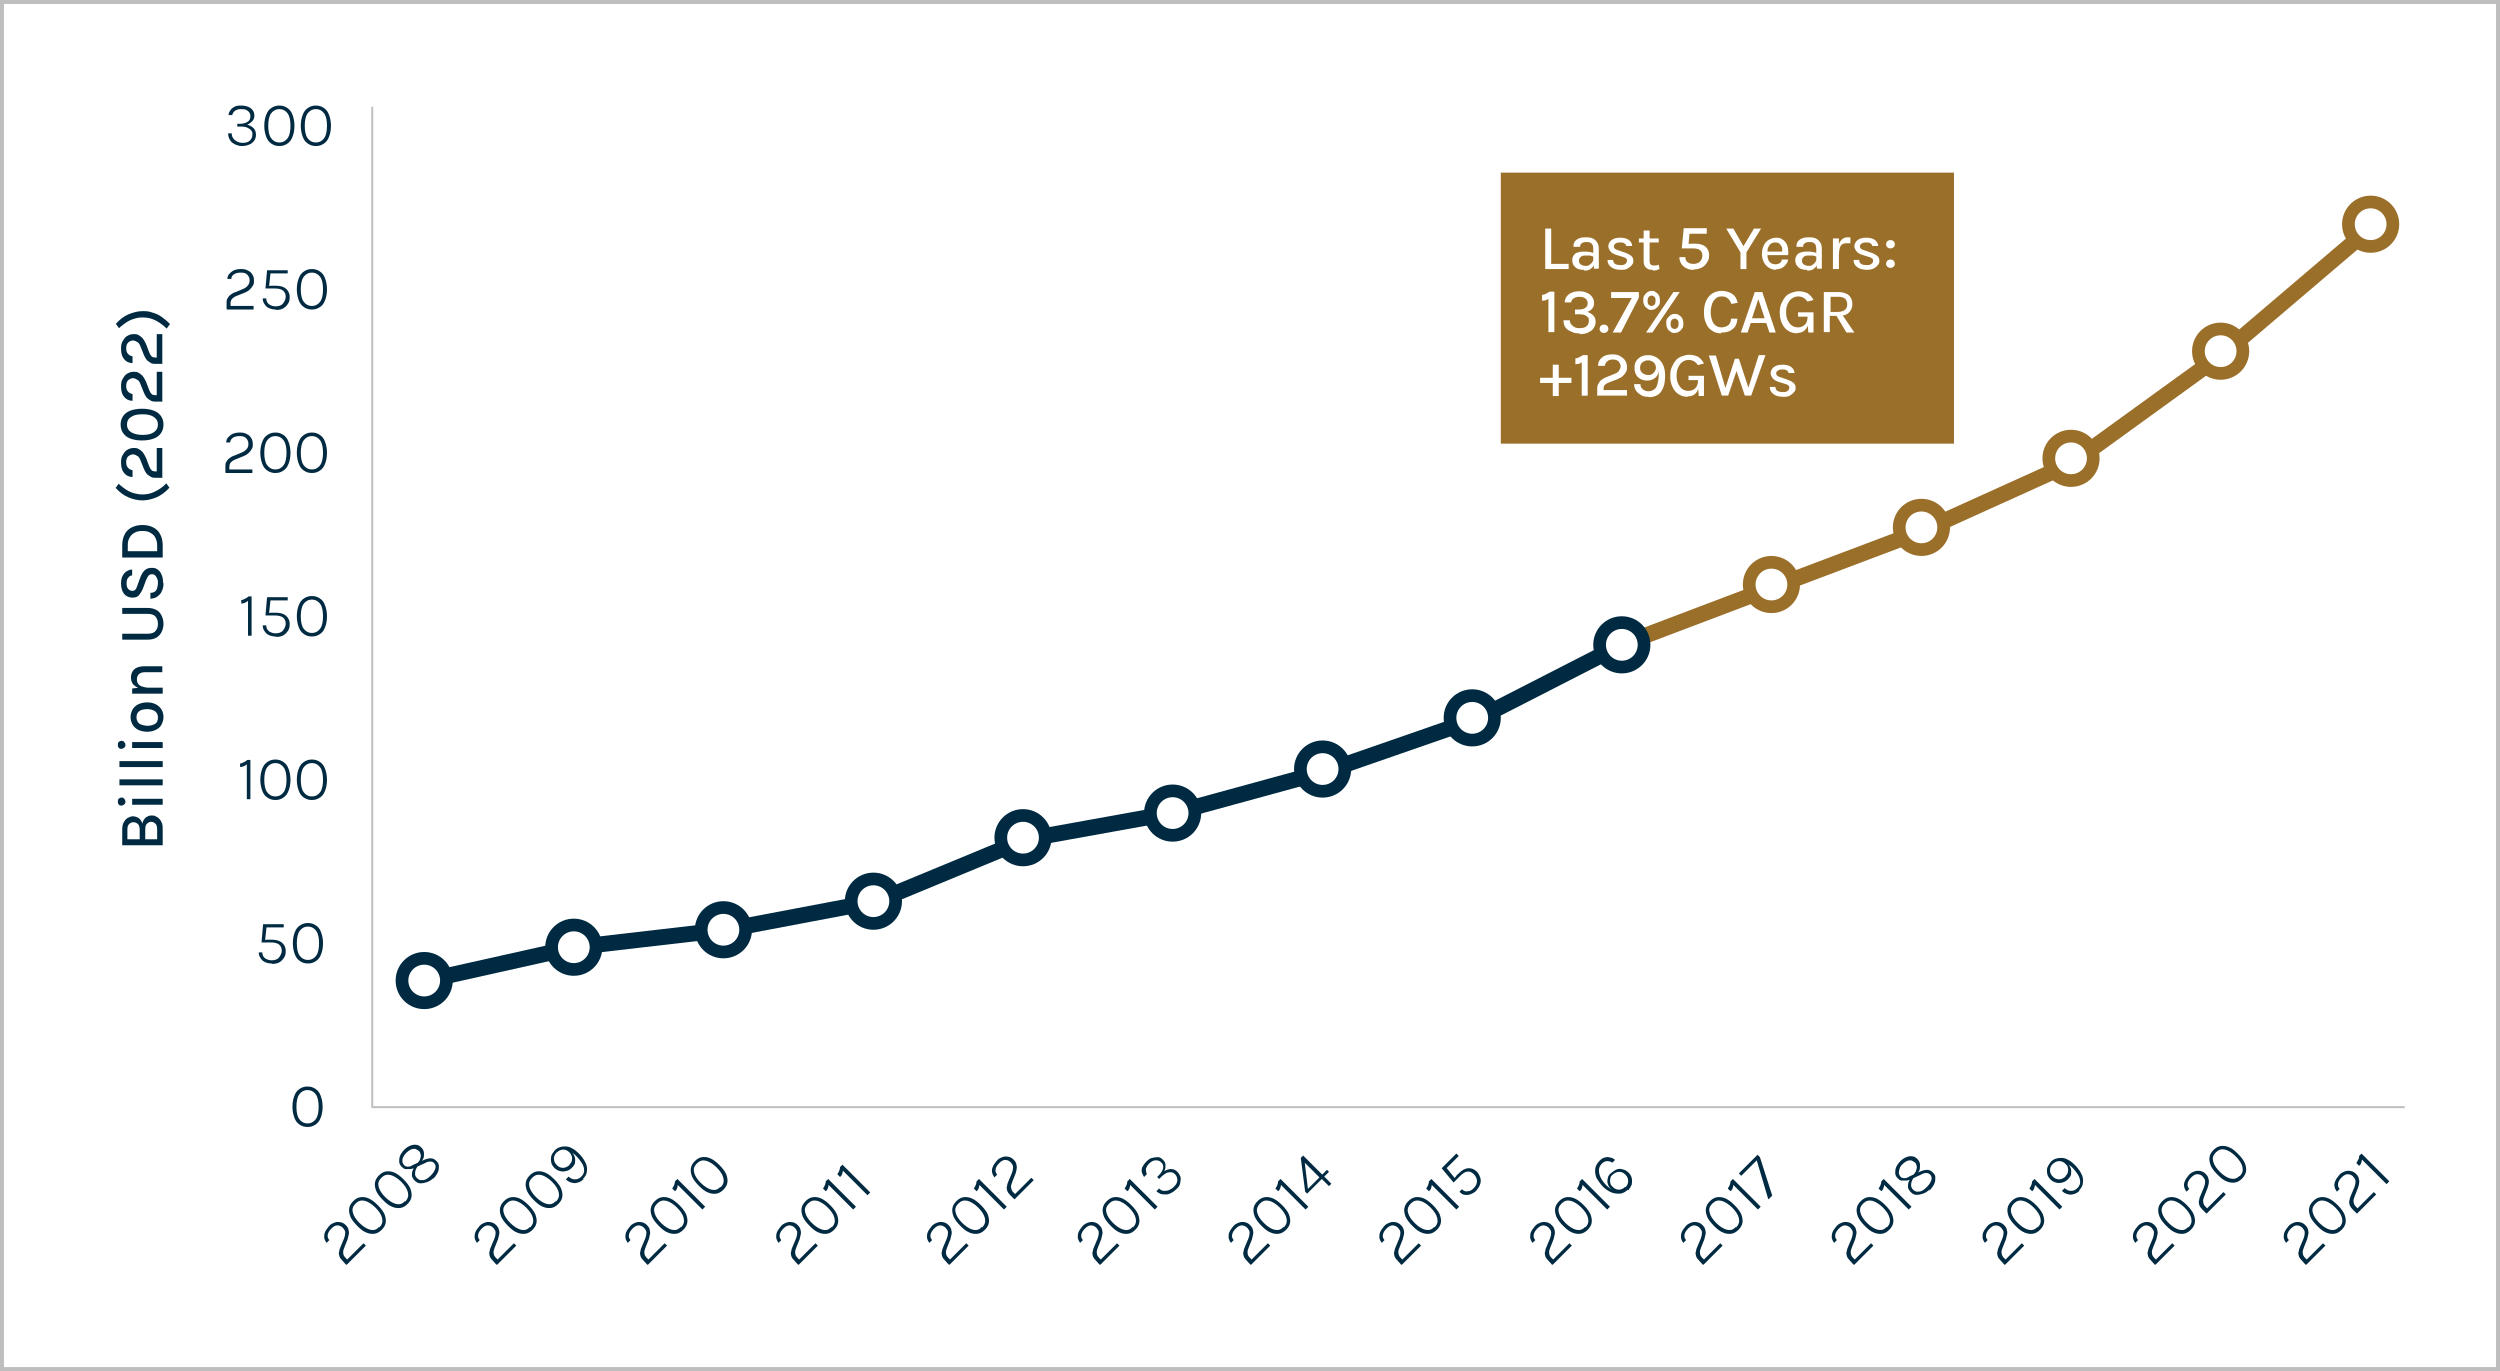
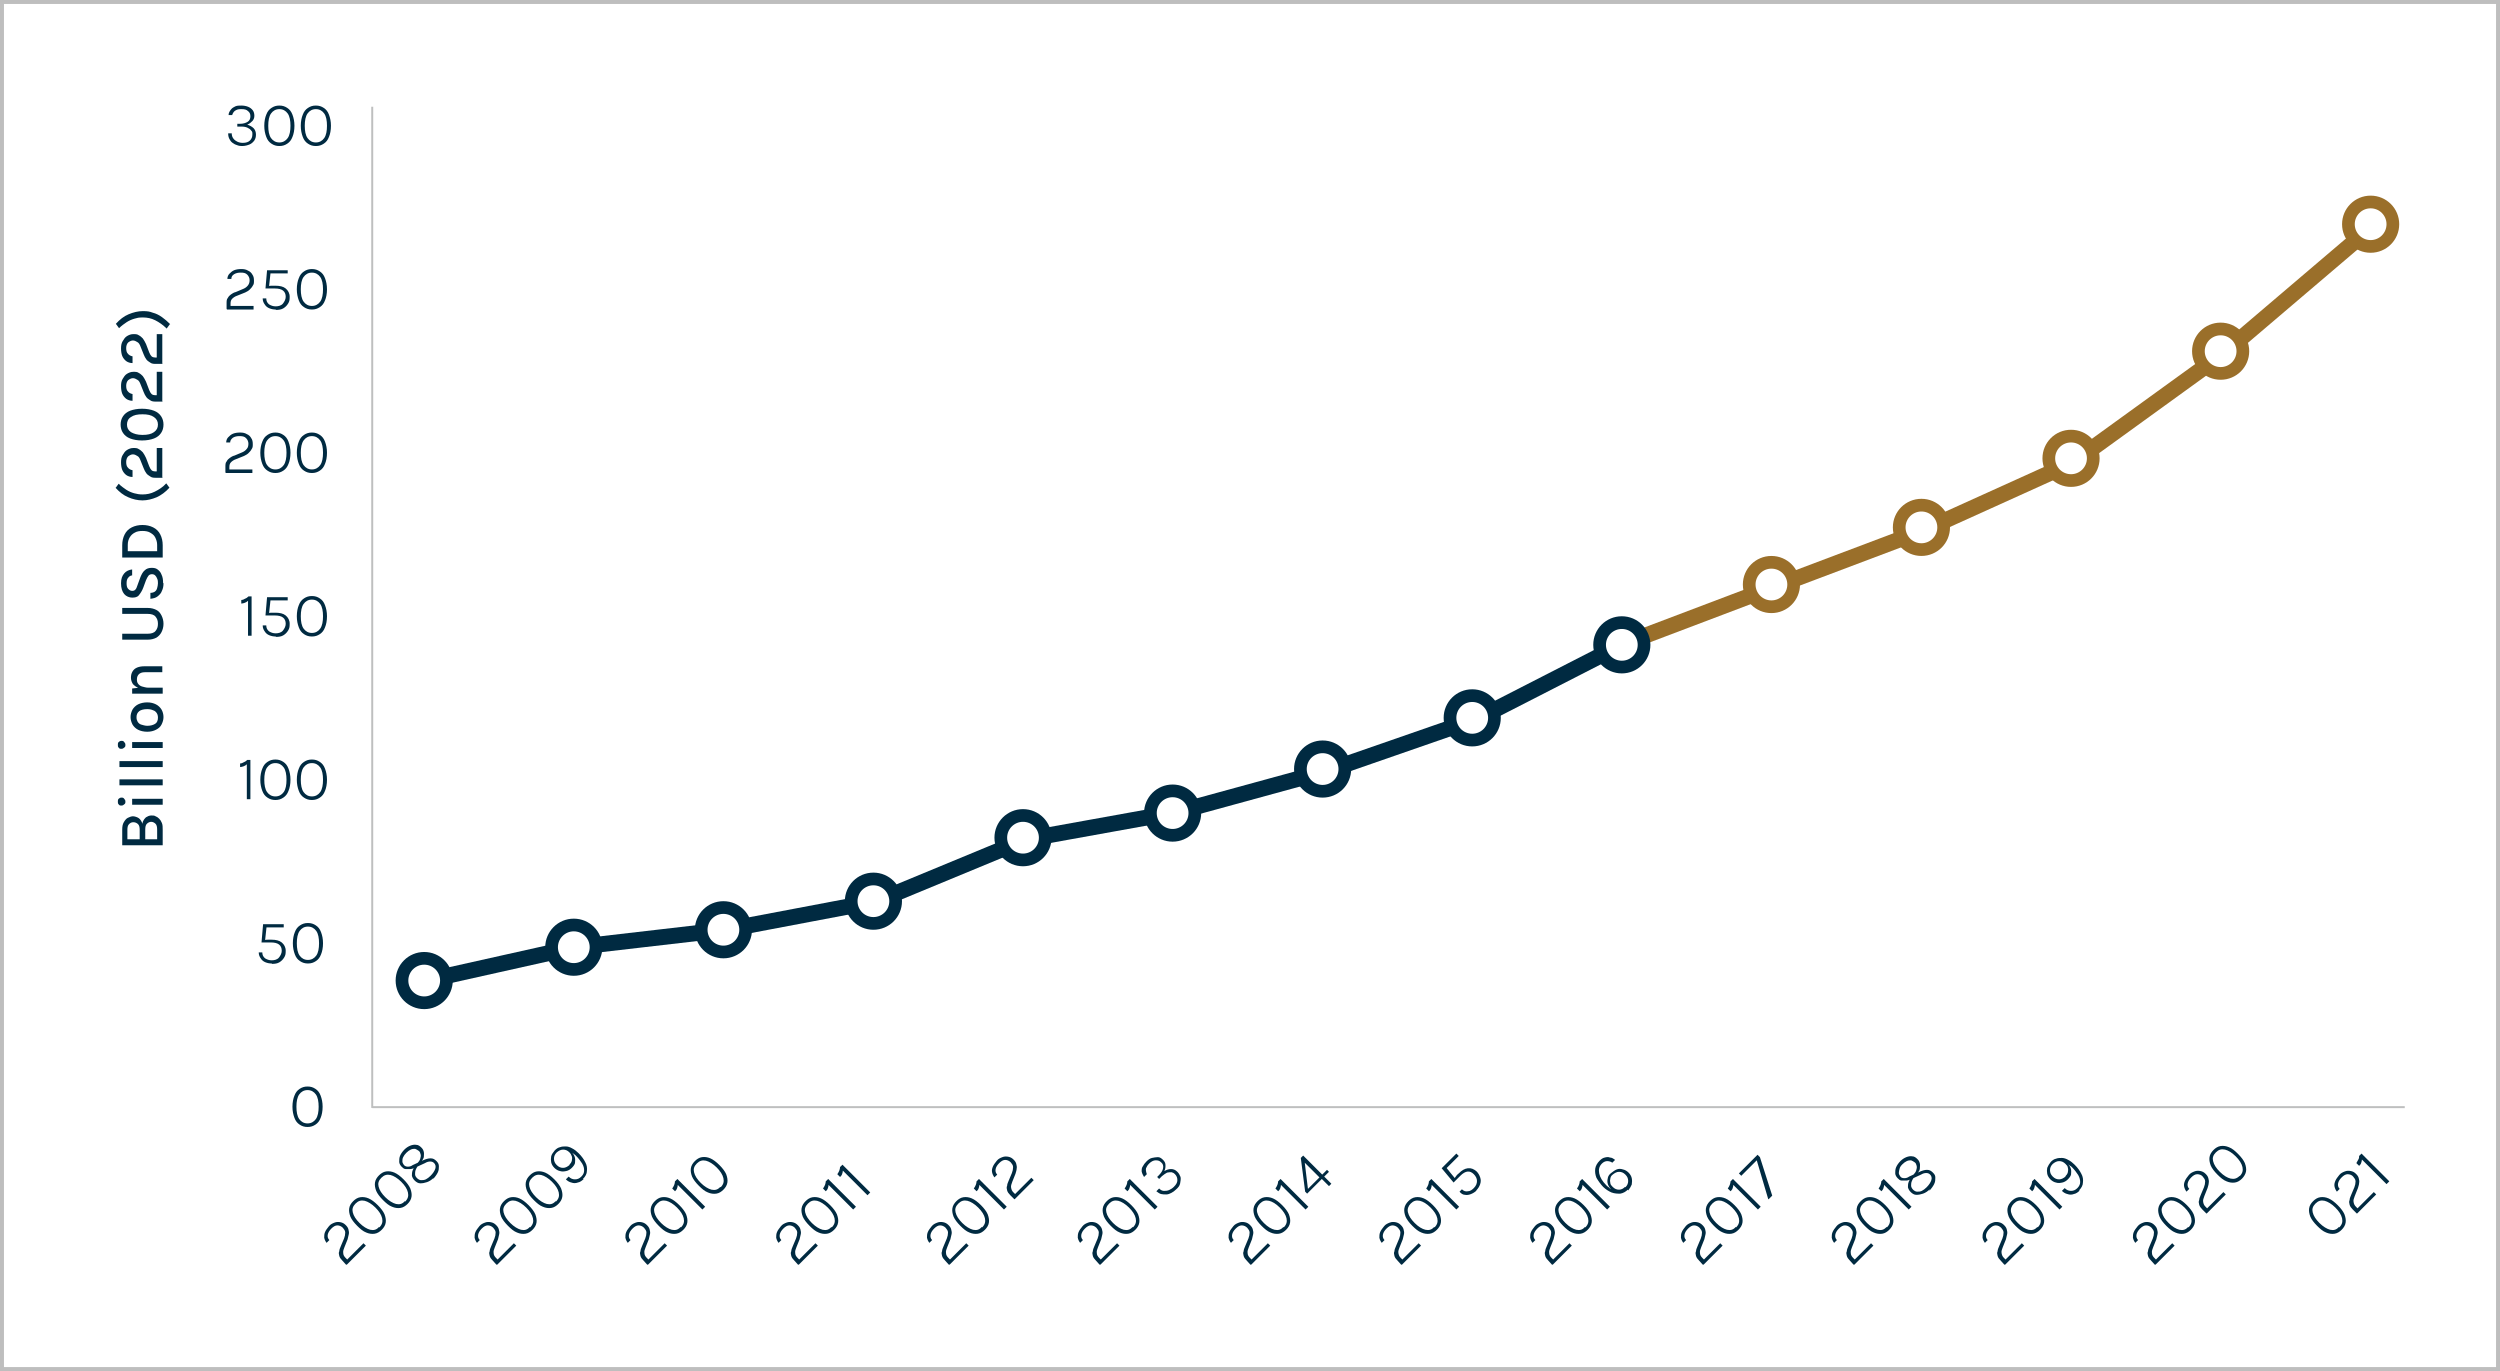
<svg xmlns="http://www.w3.org/2000/svg" id="Layer_1" data-name="Layer 1" version="1.1" viewBox="0 0 630 345.5">
  <rect x="0" y="0" width="630" height="345.5" fill="#333333" stroke="none" />
  <defs>
    <style>
      .cls-1, .cls-2, .cls-3, .cls-4, .cls-5, .cls-6, .cls-7 {
        fill: none;
      }

      .cls-1, .cls-2, .cls-5, .cls-6, .cls-7 {
        stroke-linejoin: round;
      }

      .cls-1, .cls-5 {
        stroke-width: 4px;
      }

      .cls-1, .cls-7 {
        stroke: #9a6f2a;
      }

      .cls-8 {
        isolation: isolate;
      }

      .cls-2, .cls-5 {
        stroke: #002a41;
      }

      .cls-2, .cls-7 {
        stroke-width: 3.2px;
      }

      .cls-3, .cls-9, .cls-10, .cls-11 {
        stroke-width: 0px;
      }

      .cls-12 {
        clip-path: url(#clippath-1);
      }

      .cls-4 {
        stroke: #bebebe;
      }

      .cls-13 {
        clip-path: url(#clippath);
      }

      .cls-9 {
        fill: #002a41;
      }

      .cls-10 {
        fill: #fff;
      }

      .cls-6 {
        stroke: #bebfbf;
        stroke-width: .5px;
      }

      .cls-11 {
        fill: #9a6f2a;
      }
    </style>
    <clipPath id="clippath">
      <rect class="cls-3" y="0" width="630" height="345.5" />
    </clipPath>
    <clipPath id="clippath-1">
      <rect class="cls-3" y="0" width="630" height="345.5" />
    </clipPath>
  </defs>
  <g id="Infrastucture-Graphic-5_630" data-name="Infrastucture-Graphic-5 630">
    <path id="Path_19696" data-name="Path 19696" class="cls-10" d="M.5,345h629V.5H.5v344.5Z" />
    <g class="cls-13">
      <g id="Group_15012" data-name="Group 15012">
        <path id="Path_19697" data-name="Path 19697" class="cls-4" d="M.5,345h629V.5H.5v344.5Z" />
      </g>
    </g>
    <g id="Billion_USD" data-name="Billion USD" class="cls-8">
      <g class="cls-8">
        <path class="cls-9" d="M41,213h-10.2v-3.9c0-.8.1-1.4.4-1.9s.6-.9,1-1.1.9-.4,1.3-.4,1.1.2,1.5.5c.4.3.7.8.9,1.4,0-.4.2-.8.4-1.1.2-.3.5-.6.8-.7.3-.2.7-.3,1.1-.3s.7,0,1,.2c.3.1.6.3.9.6.3.3.5.6.7,1.1.2.5.2,1,.2,1.7v4ZM32.1,211.5h3.1v-2.4c0-.6-.1-1.1-.4-1.4-.3-.3-.7-.5-1.2-.5s-.8.2-1.1.5c-.3.3-.4.8-.4,1.4v2.4ZM39.6,211.5v-2.4c0-.7-.1-1.2-.4-1.5-.3-.3-.7-.5-1.1-.5s-.8.2-1.1.5c-.3.3-.4.8-.4,1.5v2.4h3.1Z" />
        <path class="cls-9" d="M31.6,202c0,.3,0,.5-.3.7-.2.2-.4.3-.7.3s-.5,0-.7-.3c-.2-.2-.2-.4-.2-.7s0-.5.2-.7c.2-.2.4-.3.7-.3s.5,0,.7.3c.2.2.3.4.3.7ZM41,202.8h-7.7v-1.5h7.7v1.5Z" />
        <path class="cls-9" d="M41,197.9h-10.9v-1.5h10.9v1.5Z" />
        <path class="cls-9" d="M41,193.3h-10.9v-1.5h10.9v1.5Z" />
        <path class="cls-9" d="M31.6,187.7c0,.3,0,.5-.3.7-.2.2-.4.3-.7.3s-.5,0-.7-.3c-.2-.2-.2-.4-.2-.7s0-.5.2-.7c.2-.2.4-.3.7-.3s.5,0,.7.3c.2.2.3.4.3.7ZM41,188.5h-7.7v-1.5h7.7v1.5Z" />
        <path class="cls-9" d="M41.2,180.7c0,.7-.2,1.3-.5,1.9-.3.6-.8,1-1.4,1.3-.6.3-1.3.5-2.2.5s-1.7-.2-2.3-.5c-.6-.3-1.1-.8-1.4-1.3-.3-.6-.5-1.2-.5-1.9s.2-1.3.5-1.9c.3-.5.8-1,1.4-1.3.6-.3,1.4-.5,2.3-.5s1.6.2,2.2.5c.6.3,1.1.8,1.4,1.3s.5,1.2.5,1.9ZM39.8,180.8c0-.4-.1-.8-.3-1.1-.2-.3-.5-.6-.9-.7-.4-.2-.9-.3-1.5-.3-.9,0-1.6.2-2,.5-.5.4-.7.9-.7,1.5s.1.8.3,1.2c.2.3.5.6.9.7s.9.3,1.5.3c.9,0,1.5-.2,2-.5s.7-.9.7-1.5Z" />
        <path class="cls-9" d="M41,169.4h-4.5c-.7,0-1.2.2-1.5.5-.3.3-.5.7-.5,1.3s.1.8.3,1.1c.2.3.6.6,1,.7s1,.3,1.6.3v.5c-.9,0-1.7-.1-2.4-.4-.6-.2-1.1-.6-1.5-1-.3-.5-.5-1-.5-1.6s.1-1.1.4-1.6.7-.8,1.2-1c.5-.2,1.1-.3,1.8-.3h4.5v1.5ZM41,174.8h-7.7v-1.3l1.7-.2h6v1.5Z" />
        <path class="cls-9" d="M30.8,161.2v-1.5h6.4c.9,0,1.6-.2,2-.7.4-.5.6-1,.6-1.8s-.2-1.3-.6-1.8-1.1-.7-2-.7h-6.4v-1.5h6.4c.9,0,1.6.2,2.2.5.6.3,1,.8,1.3,1.4s.5,1.3.5,2.1-.2,1.5-.5,2.1-.8,1.1-1.3,1.4c-.6.3-1.3.5-2.2.5h-6.4Z" />
        <path class="cls-9" d="M41.2,147c0,.7-.1,1.3-.4,1.9-.2.6-.6,1-1.1,1.4-.5.4-1.1.5-1.8.6v-1.5c.4,0,.8-.1,1.1-.3.3-.2.5-.5.6-.9.1-.4.2-.8.2-1.2s0-.8-.2-1.2c-.1-.3-.3-.6-.5-.8-.2-.2-.5-.3-.8-.3s-.7.1-.9.4-.4.6-.6,1.1l-.7,1.9c-.3.8-.7,1.4-1.1,1.9s-1,.6-1.7.6-1.5-.3-2-.9c-.5-.6-.8-1.5-.8-2.7s.3-1.9.8-2.5,1.2-.9,2-1v1.5c-.4,0-.8.3-1,.6-.3.3-.4.8-.4,1.4s.1,1.1.4,1.4c.3.3.6.5,1,.5s.6-.1.8-.3c.2-.2.4-.6.5-1l.8-2.2c.3-.7.6-1.3,1.1-1.7.4-.4,1-.6,1.7-.6s1.1.1,1.5.4c.4.3.8.7,1,1.3.3.6.4,1.3.4,2.1Z" />
        <path class="cls-9" d="M30.8,140.5v-3.1c0-1,.2-1.9.6-2.7.4-.8,1-1.4,1.8-1.8s1.7-.6,2.7-.6,1.9.2,2.7.6,1.4,1,1.8,1.8c.4.8.6,1.7.6,2.7v3.1h-10.2ZM32.1,138.9h7.5v-1.6c0-.7-.2-1.3-.5-1.9s-.8-.9-1.3-1.2-1.2-.4-1.9-.4-1.4.1-1.9.4c-.6.3-1,.7-1.3,1.2-.3.5-.5,1.1-.5,1.9v1.6Z" />
        <path class="cls-9" d="M29.1,123l.8-1.1c.6.6,1.3,1.1,1.9,1.5s1.3.7,2,.9c.7.2,1.4.3,2.1.3,1.1,0,2.1-.2,3.1-.7s2-1.1,2.9-2.1l.8,1.1c-1,1.1-2.1,1.9-3.2,2.4-1.2.5-2.4.8-3.6.8s-2.5-.3-3.6-.8c-1.2-.5-2.2-1.3-3.2-2.4Z" />
        <path class="cls-9" d="M41,120.4h-1.6c-.6,0-1.1,0-1.5-.3s-.7-.4-1-.8-.5-.8-.7-1.3l-.8-2c-.2-.5-.4-.9-.8-1.1-.3-.2-.7-.4-1.1-.4s-.8.2-1.2.5c-.3.3-.5.8-.5,1.4s.1,1.1.4,1.4c.3.4.7.6,1.2.7v1.7c-.6,0-1.2-.2-1.6-.5-.4-.3-.8-.8-1-1.3s-.3-1.2-.3-1.9.1-1.3.4-1.8c.3-.5.6-1,1.1-1.3s1-.5,1.6-.5,1,0,1.4.3c.4.2.7.5,1,.8.3.4.5.8.8,1.4l.8,2.1c.2.5.4.8.6,1,.2.2.6.3.9.3h.4v-5.9h1.4v7.4Z" />
        <path class="cls-9" d="M41.2,107c0,.8-.2,1.5-.6,2.1-.4.6-1,1.1-1.8,1.4-.8.3-1.8.5-3,.5s-2.2-.2-3-.5c-.8-.3-1.4-.8-1.8-1.4-.4-.6-.6-1.3-.6-2.1s.2-1.5.6-2.1,1-1.1,1.8-1.4c.8-.3,1.8-.5,3-.5s2.2.2,3,.5c.8.3,1.4.8,1.8,1.4s.6,1.3.6,2.1ZM39.8,107c0-.8-.3-1.4-1-1.9s-1.6-.7-2.9-.7-2.2.2-2.9.7c-.7.4-1,1.1-1,1.9s.3,1.4,1,1.9c.7.4,1.6.7,2.9.7s2.2-.2,2.9-.7,1-1.1,1-1.9Z" />
        <path class="cls-9" d="M41,101.2h-1.6c-.6,0-1.1,0-1.5-.3s-.7-.4-1-.8-.5-.8-.7-1.3l-.8-2c-.2-.5-.4-.9-.8-1.1-.3-.2-.7-.4-1.1-.4s-.8.2-1.2.5c-.3.3-.5.8-.5,1.4s.1,1.1.4,1.4c.3.4.7.6,1.2.7v1.7c-.6,0-1.2-.2-1.6-.5-.4-.3-.8-.8-1-1.3s-.3-1.2-.3-1.9.1-1.3.4-1.8c.3-.5.6-1,1.1-1.3s1-.5,1.6-.5,1,0,1.4.3c.4.2.7.5,1,.8.3.4.5.8.8,1.4l.8,2.1c.2.5.4.8.6,1,.2.2.6.3.9.3h.4v-5.9h1.4v7.4Z" />
        <path class="cls-9" d="M41,91.7h-1.6c-.6,0-1.1,0-1.5-.3s-.7-.4-1-.8-.5-.8-.7-1.3l-.8-2c-.2-.5-.4-.9-.8-1.1-.3-.2-.7-.4-1.1-.4s-.8.2-1.2.5c-.3.3-.5.8-.5,1.4s.1,1.1.4,1.4c.3.4.7.6,1.2.7v1.7c-.6,0-1.2-.2-1.6-.5-.4-.3-.8-.8-1-1.3s-.3-1.2-.3-1.9.1-1.3.4-1.8c.3-.5.6-1,1.1-1.3s1-.5,1.6-.5,1,0,1.4.3c.4.2.7.5,1,.8.3.4.5.8.8,1.4l.8,2.1c.2.5.4.8.6,1,.2.2.6.3.9.3h.4v-5.9h1.4v7.4Z" />
        <path class="cls-9" d="M42.8,81.7l-.8,1.1c-.9-.9-1.9-1.6-2.9-2.1s-2-.7-3.1-.7-1.4.1-2.1.3c-.7.2-1.4.5-2,.9s-1.3.9-1.9,1.5l-.8-1.1c1-1.1,2-1.9,3.2-2.4,1.2-.5,2.4-.8,3.6-.8s1.7.1,2.5.4c.8.2,1.6.6,2.3,1.1.7.5,1.4,1.1,2.1,1.8Z" />
      </g>
    </g>
    <g id="Group_15013" data-name="Group 15013">
      <path id="Path_19699" data-name="Path 19699" class="cls-6" d="M93.8,279.2V26.9" />
    </g>
    <g id="Group_15014" data-name="Group 15014">
      <path id="Path_19700" data-name="Path 19700" class="cls-6" d="M93.8,279h512.2" />
    </g>
    <g id="Group">
      <g id="_300" data-name=" 300" class="cls-8">
        <g class="cls-8">
          <path class="cls-9" d="M61.2,36.8c-.5,0-.9,0-1.4-.2-.4-.1-.8-.3-1.2-.6s-.6-.6-.8-1c-.2-.4-.3-.8-.3-1.4h.9c0,.5.1.9.4,1.3s.6.6,1,.8c.4.2.9.3,1.4.3.8,0,1.4-.2,1.8-.6.4-.4.6-.9.6-1.5s0-.7-.3-1c-.2-.3-.5-.5-.9-.7-.4-.2-.9-.3-1.6-.3h-1v-.7h.6c.9,0,1.5-.2,2-.5.5-.3.7-.8.7-1.4s-.2-1-.6-1.3c-.4-.4-.9-.5-1.7-.5s-1,.1-1.4.3-.7.6-.9,1.2h-.9c0-.6.3-1,.6-1.4s.7-.6,1.1-.8c.5-.2.9-.2,1.5-.2s1.2.1,1.7.3.9.5,1.2.9.4.9.4,1.4-.2,1-.5,1.3-.7.7-1.3.9c.6.2,1.2.5,1.6.9.4.4.6,1,.6,1.6s-.1,1-.4,1.5c-.3.4-.7.8-1.2,1-.5.2-1.1.4-1.9.4Z" />
          <path class="cls-9" d="M70.4,36.8c-.8,0-1.4-.2-2-.6-.6-.4-1-.9-1.3-1.7-.3-.8-.5-1.7-.5-2.8s.2-2.1.5-2.8c.3-.8.7-1.3,1.3-1.7.6-.4,1.2-.6,2-.6s1.4.2,2,.6,1,.9,1.3,1.7c.3.8.5,1.7.5,2.8s-.2,2.1-.5,2.8c-.3.8-.7,1.3-1.3,1.7-.6.4-1.2.6-2,.6ZM70.4,35.9c.9,0,1.6-.4,2.1-1.1.5-.7.7-1.8.7-3.1s-.2-2.4-.7-3.1c-.5-.7-1.2-1.1-2.1-1.1s-1.6.4-2.1,1.1-.7,1.8-.7,3.1.2,2.4.7,3.1,1.2,1.1,2.1,1.1Z" />
          <path class="cls-9" d="M79.6,36.8c-.8,0-1.4-.2-2-.6-.6-.4-1-.9-1.3-1.7-.3-.8-.5-1.7-.5-2.8s.2-2.1.5-2.8c.3-.8.7-1.3,1.3-1.7.6-.4,1.2-.6,2-.6s1.4.2,2,.6,1,.9,1.3,1.7c.3.8.5,1.7.5,2.8s-.2,2.1-.5,2.8c-.3.8-.7,1.3-1.3,1.7-.6.4-1.2.6-2,.6ZM79.6,35.9c.9,0,1.6-.4,2.1-1.1.5-.7.7-1.8.7-3.1s-.2-2.4-.7-3.1c-.5-.7-1.2-1.1-2.1-1.1s-1.6.4-2.1,1.1-.7,1.8-.7,3.1.2,2.4.7,3.1,1.2,1.1,2.1,1.1Z" />
        </g>
      </g>
      <g id="_250" data-name=" 250" class="cls-8">
        <g class="cls-8">
          <path class="cls-9" d="M57.1,77.8v-1.3c0-.6,0-1.1.3-1.4.2-.4.5-.7.8-.9.3-.2.7-.5,1.2-.6l1.9-.8c.5-.2.9-.5,1.2-.9s.4-.8.4-1.3-.2-1-.6-1.4c-.4-.4-.9-.5-1.6-.5s-1.2.1-1.7.4-.7.7-.7,1.2h-1c0-.5.2-1,.5-1.3s.7-.7,1.2-.9,1.1-.3,1.8-.3,1.2.1,1.7.4c.5.2.9.6,1.1,1,.3.4.4.9.4,1.5s0,.9-.3,1.3c-.2.4-.5.7-.8,1-.3.3-.7.5-1.1.7l-2,.8c-.6.2-1,.5-1.3.8s-.4.7-.4,1.2v.6h5.8v.9h-6.7Z" />
          <path class="cls-9" d="M69.5,78c-.6,0-1.1-.1-1.6-.3-.5-.2-.9-.5-1.2-1-.3-.4-.5-.9-.5-1.5h.9c0,.6.2,1.1.7,1.5.5.3,1,.5,1.7.5s1.4-.2,1.8-.7c.4-.5.7-1.1.7-1.7,0-1.4-.9-2.1-2.7-2.1h-2.4l.4-4.6h5.2v.8h-4.5l.2-.4-.4,3.7h-.2c.3-.2.5-.2.9-.2s.6,0,.9,0c1.1,0,2,.2,2.6.7.6.5,1,1.2,1,2.1s-.1,1.2-.4,1.7c-.3.5-.7.9-1.2,1.2-.5.3-1.1.4-1.9.4Z" />
          <path class="cls-9" d="M78.6,78c-.8,0-1.4-.2-2-.6-.6-.4-1-.9-1.3-1.7-.3-.8-.5-1.7-.5-2.8s.2-2.1.5-2.8c.3-.8.7-1.3,1.3-1.7.6-.4,1.2-.6,2-.6s1.4.2,2,.6,1,.9,1.3,1.7c.3.8.5,1.7.5,2.8s-.2,2.1-.5,2.8c-.3.8-.7,1.3-1.3,1.7-.6.4-1.2.6-2,.6ZM78.6,77.1c.9,0,1.6-.4,2.1-1.1.5-.7.7-1.8.7-3.1s-.2-2.4-.7-3.1c-.5-.7-1.2-1.1-2.1-1.1s-1.6.4-2.1,1.1-.7,1.8-.7,3.1.2,2.4.7,3.1,1.2,1.1,2.1,1.1Z" />
        </g>
      </g>
      <g id="_200" data-name=" 200" class="cls-8">
        <g class="cls-8">
          <path class="cls-9" d="M56.8,119v-1.3c0-.6,0-1.1.3-1.4.2-.4.5-.7.8-.9.3-.2.7-.5,1.2-.6l1.9-.8c.5-.2.9-.5,1.2-.9.3-.3.4-.8.4-1.3s-.2-1-.6-1.4c-.4-.4-.9-.5-1.6-.5s-1.2.1-1.7.4c-.4.3-.7.7-.7,1.2h-1c0-.5.2-1,.5-1.3s.7-.7,1.2-.9,1.1-.3,1.8-.3,1.2.1,1.7.4c.5.2.9.6,1.1,1,.3.4.4.9.4,1.5s0,.9-.3,1.3c-.2.4-.5.7-.8,1-.3.3-.7.5-1.1.7l-2,.8c-.6.2-1,.5-1.3.8-.3.3-.4.7-.4,1.2v.6h5.8v.9h-6.7Z" />
          <path class="cls-9" d="M69.4,119.2c-.8,0-1.4-.2-2-.6-.6-.4-1-.9-1.3-1.7-.3-.8-.5-1.7-.5-2.8s.2-2.1.5-2.8c.3-.8.7-1.3,1.3-1.7.6-.4,1.2-.6,2-.6s1.4.2,2,.6c.6.4,1,.9,1.3,1.7.3.8.5,1.7.5,2.8s-.2,2.1-.5,2.8c-.3.8-.7,1.3-1.3,1.7-.6.4-1.2.6-2,.6ZM69.4,118.3c.9,0,1.6-.4,2.1-1.1s.7-1.8.7-3.1-.2-2.4-.7-3.1-1.2-1.1-2.1-1.1-1.6.4-2.1,1.1c-.5.7-.7,1.8-.7,3.1s.2,2.4.7,3.1c.5.7,1.2,1.1,2.1,1.1Z" />
          <path class="cls-9" d="M78.6,119.2c-.8,0-1.4-.2-2-.6-.6-.4-1-.9-1.3-1.7-.3-.8-.5-1.7-.5-2.8s.2-2.1.5-2.8c.3-.8.7-1.3,1.3-1.7s1.2-.6,2-.6,1.4.2,2,.6c.6.4,1,.9,1.3,1.7.3.8.5,1.7.5,2.8s-.2,2.1-.5,2.8c-.3.8-.7,1.3-1.3,1.7-.6.4-1.2.6-2,.6ZM78.6,118.3c.9,0,1.6-.4,2.1-1.1.5-.7.7-1.8.7-3.1s-.2-2.4-.7-3.1c-.5-.7-1.2-1.1-2.1-1.1s-1.6.4-2.1,1.1c-.5.7-.7,1.8-.7,3.1s.2,2.4.7,3.1c.5.7,1.2,1.1,2.1,1.1Z" />
        </g>
      </g>
      <g id="_150" data-name=" 150" class="cls-8">
        <g class="cls-8">
          <path class="cls-9" d="M62.6,150.3h.8v9.9h-.9v-8.8c-.2.2-.5.4-.8.5-.3.1-.6.2-.9.2v-.9c.3,0,.6-.1.9-.3.3-.1.6-.3.8-.5Z" />
          <path class="cls-9" d="M69.5,160.4c-.6,0-1.1-.1-1.6-.3-.5-.2-.9-.5-1.2-1-.3-.4-.5-.9-.5-1.5h.9c0,.6.2,1.1.7,1.5.5.3,1,.5,1.7.5s1.4-.2,1.8-.7c.4-.5.7-1.1.7-1.7,0-1.4-.9-2.1-2.7-2.1h-2.4l.4-4.6h5.2v.8h-4.5l.2-.4-.4,3.7h-.2c.3-.2.5-.2.9-.2s.6,0,.9,0c1.1,0,2,.2,2.6.7.6.5,1,1.2,1,2.1s-.1,1.2-.4,1.7c-.3.5-.7.9-1.2,1.2-.5.3-1.1.4-1.9.4Z" />
          <path class="cls-9" d="M78.6,160.4c-.8,0-1.4-.2-2-.6-.6-.4-1-.9-1.3-1.7-.3-.8-.5-1.7-.5-2.8s.2-2.1.5-2.8c.3-.8.7-1.3,1.3-1.7.6-.4,1.2-.6,2-.6s1.4.2,2,.6,1,.9,1.3,1.7c.3.8.5,1.7.5,2.8s-.2,2.1-.5,2.8c-.3.8-.7,1.3-1.3,1.7-.6.4-1.2.6-2,.6ZM78.6,159.5c.9,0,1.6-.4,2.1-1.1.5-.7.7-1.8.7-3.1s-.2-2.4-.7-3.1c-.5-.7-1.2-1.1-2.1-1.1s-1.6.4-2.1,1.1-.7,1.8-.7,3.1.2,2.4.7,3.1,1.2,1.1,2.1,1.1Z" />
        </g>
      </g>
      <g id="_100" data-name=" 100" class="cls-8">
        <g class="cls-8">
          <path class="cls-9" d="M62.3,191.5h.8v9.9h-.9v-8.8c-.2.2-.5.4-.8.5-.3.1-.6.2-.9.2v-.9c.3,0,.6-.1.9-.3.3-.1.6-.3.8-.5Z" />
          <path class="cls-9" d="M69.4,201.6c-.8,0-1.4-.2-2-.6-.6-.4-1-.9-1.3-1.7-.3-.8-.5-1.7-.5-2.8s.2-2.1.5-2.8c.3-.8.7-1.3,1.3-1.7.6-.4,1.2-.6,2-.6s1.4.2,2,.6,1,.9,1.3,1.7c.3.8.5,1.7.5,2.8s-.2,2.1-.5,2.8c-.3.8-.7,1.3-1.3,1.7-.6.4-1.2.6-2,.6ZM69.4,200.7c.9,0,1.6-.4,2.1-1.1.5-.7.7-1.8.7-3.1s-.2-2.4-.7-3.1c-.5-.7-1.2-1.1-2.1-1.1s-1.6.4-2.1,1.1-.7,1.8-.7,3.1.2,2.4.7,3.1,1.2,1.1,2.1,1.1Z" />
          <path class="cls-9" d="M78.6,201.6c-.8,0-1.4-.2-2-.6-.6-.4-1-.9-1.3-1.7-.3-.8-.5-1.7-.5-2.8s.2-2.1.5-2.8c.3-.8.7-1.3,1.3-1.7.6-.4,1.2-.6,2-.6s1.4.2,2,.6,1,.9,1.3,1.7c.3.8.5,1.7.5,2.8s-.2,2.1-.5,2.8c-.3.8-.7,1.3-1.3,1.7-.6.4-1.2.6-2,.6ZM78.6,200.7c.9,0,1.6-.4,2.1-1.1.5-.7.7-1.8.7-3.1s-.2-2.4-.7-3.1c-.5-.7-1.2-1.1-2.1-1.1s-1.6.4-2.1,1.1-.7,1.8-.7,3.1.2,2.4.7,3.1,1.2,1.1,2.1,1.1Z" />
        </g>
      </g>
      <g id="_50" data-name=" 50" class="cls-8">
        <g class="cls-8">
          <path class="cls-9" d="M68.5,242.8c-.6,0-1.1-.1-1.6-.3-.5-.2-.9-.5-1.2-1-.3-.4-.5-.9-.5-1.5h.9c0,.6.2,1.1.7,1.5.5.3,1,.5,1.7.5s1.4-.2,1.8-.7c.4-.5.7-1.1.7-1.7,0-1.4-.9-2.1-2.7-2.1h-2.4l.4-4.6h5.2v.8h-4.5l.2-.4-.4,3.7h-.2c.3-.2.5-.2.9-.2s.6,0,.9,0c1.1,0,2,.2,2.6.7.6.5,1,1.2,1,2.1s-.1,1.2-.4,1.7c-.3.5-.7.9-1.2,1.2-.5.3-1.1.4-1.9.4Z" />
          <path class="cls-9" d="M77.6,242.8c-.8,0-1.4-.2-2-.6-.6-.4-1-.9-1.3-1.7-.3-.8-.5-1.7-.5-2.8s.2-2.1.5-2.8c.3-.8.7-1.3,1.3-1.7.6-.4,1.2-.6,2-.6s1.4.2,2,.6,1,.9,1.3,1.7c.3.8.5,1.7.5,2.8s-.2,2.1-.5,2.8c-.3.8-.7,1.3-1.3,1.7-.6.4-1.2.6-2,.6ZM77.6,241.9c.9,0,1.6-.4,2.1-1.1.5-.7.7-1.8.7-3.1s-.2-2.4-.7-3.1c-.5-.7-1.2-1.1-2.1-1.1s-1.6.4-2.1,1.1-.7,1.8-.7,3.1.2,2.4.7,3.1,1.2,1.1,2.1,1.1Z" />
        </g>
      </g>
      <g id="_0" data-name=" 0" class="cls-8">
        <g class="cls-8">
          <path class="cls-9" d="M77.5,284c-.8,0-1.4-.2-2-.6-.6-.4-1-.9-1.3-1.7-.3-.8-.5-1.7-.5-2.8s.2-2.1.5-2.8c.3-.8.7-1.3,1.3-1.7.6-.4,1.2-.6,2-.6s1.4.2,2,.6,1,.9,1.3,1.7c.3.8.5,1.7.5,2.8s-.2,2.1-.5,2.8c-.3.8-.7,1.3-1.3,1.7-.6.4-1.2.6-2,.6ZM77.5,283.1c.9,0,1.6-.4,2.1-1.1.5-.7.7-1.8.7-3.1s-.2-2.4-.7-3.1c-.5-.7-1.2-1.1-2.1-1.1s-1.6.4-2.1,1.1-.7,1.8-.7,3.1.2,2.4.7,3.1,1.2,1.1,2.1,1.1Z" />
        </g>
      </g>
    </g>
    <g id="Group_15015" data-name="Group 15015">
      <path id="Path_19701" data-name="Path 19701" class="cls-5" d="M107.3,247.1l37.6-8.4,38-4.4,38-7.2,37.7-15.6,37.7-6.8,38-10.4,38-13.2,37.5-19.2" />
    </g>
    <g id="Group_15016" data-name="Group 15016">
      <path id="Path_19702" data-name="Path 19702" class="cls-1" d="M409,162.3l38-14.4,37.1-14,38-17.2,38-27.5,38.4-32.7" />
    </g>
    <g class="cls-12">
      <g id="Group_15045" data-name="Group 15045">
        <g id="Group_15017" data-name="Group 15017">
          <path id="Path_19703" data-name="Path 19703" class="cls-10" d="M106.9,252.7c3.1,0,5.6-2.5,5.6-5.6h0c0-3.1-2.5-5.6-5.6-5.6h0c-3.1,0-5.6,2.5-5.6,5.6h0c0,3.1,2.5,5.6,5.6,5.6,0,0,0,0,0,0" />
        </g>
        <g id="Group_15018" data-name="Group 15018">
          <path id="Path_19704" data-name="Path 19704" class="cls-2" d="M106.9,252.7c3.1,0,5.6-2.5,5.6-5.6h0c0-3.1-2.5-5.6-5.6-5.6h0c-3.1,0-5.6,2.5-5.6,5.6h0c0,3.1,2.5,5.6,5.6,5.6,0,0,0,0,0,0Z" />
        </g>
        <g id="Group_15019" data-name="Group 15019">
          <path id="Path_19705" data-name="Path 19705" class="cls-10" d="M144.6,244.3c3.1,0,5.6-2.5,5.6-5.6h0c0-3.1-2.5-5.6-5.6-5.6h0c-3.1,0-5.6,2.5-5.6,5.6h0c0,3.1,2.5,5.6,5.6,5.6,0,0,0,0,0,0" />
        </g>
        <g id="Group_15020" data-name="Group 15020">
          <path id="Path_19706" data-name="Path 19706" class="cls-2" d="M144.6,244.3c3.1,0,5.6-2.5,5.6-5.6h0c0-3.1-2.5-5.6-5.6-5.6h0c-3.1,0-5.6,2.5-5.6,5.6h0c0,3.1,2.5,5.6,5.6,5.6,0,0,0,0,0,0Z" />
        </g>
        <g id="Group_15021" data-name="Group 15021">
          <path id="Path_19707" data-name="Path 19707" class="cls-10" d="M182.3,239.9c3.1,0,5.6-2.5,5.6-5.6h0c0-3.1-2.5-5.6-5.6-5.6h0c-3.1,0-5.6,2.5-5.6,5.6h0c0,3.1,2.5,5.6,5.6,5.6,0,0,0,0,0,0" />
        </g>
        <g id="Group_15022" data-name="Group 15022">
          <path id="Path_19708" data-name="Path 19708" class="cls-2" d="M182.3,239.9c3.1,0,5.6-2.5,5.6-5.6h0c0-3.1-2.5-5.6-5.6-5.6h0c-3.1,0-5.6,2.5-5.6,5.6h0c0,3.1,2.5,5.6,5.6,5.6,0,0,0,0,0,0Z" />
        </g>
        <g id="Group_15023" data-name="Group 15023">
          <path id="Path_19709" data-name="Path 19709" class="cls-10" d="M220.1,232.7c3.1,0,5.6-2.5,5.6-5.6h0c0-3.1-2.5-5.6-5.6-5.6h0c-3.1,0-5.6,2.5-5.6,5.6h0c0,3.1,2.5,5.6,5.6,5.6,0,0,0,0,0,0" />
        </g>
        <g id="Group_15024" data-name="Group 15024">
          <path id="Path_19710" data-name="Path 19710" class="cls-2" d="M220.1,232.7c3.1,0,5.6-2.5,5.6-5.6h0c0-3.1-2.5-5.6-5.6-5.6h0c-3.1,0-5.6,2.5-5.6,5.6h0c0,3.1,2.5,5.6,5.6,5.6,0,0,0,0,0,0Z" />
        </g>
        <g id="Group_15025" data-name="Group 15025">
          <path id="Path_19711" data-name="Path 19711" class="cls-10" d="M257.8,216.7c3.1,0,5.6-2.5,5.6-5.6h0c0-3.1-2.5-5.6-5.6-5.6h0c-3.1,0-5.6,2.5-5.6,5.6h0c0,3.1,2.5,5.6,5.6,5.6,0,0,0,0,0,0" />
        </g>
        <g id="Group_15026" data-name="Group 15026">
          <path id="Path_19712" data-name="Path 19712" class="cls-2" d="M257.8,216.7c3.1,0,5.6-2.5,5.6-5.6h0c0-3.1-2.5-5.6-5.6-5.6h0c-3.1,0-5.6,2.5-5.6,5.6h0c0,3.1,2.5,5.6,5.6,5.6,0,0,0,0,0,0Z" />
        </g>
        <g id="Group_15027" data-name="Group 15027">
          <path id="Path_19713" data-name="Path 19713" class="cls-10" d="M295.5,210.5c3.1,0,5.6-2.5,5.6-5.6h0c0-3.1-2.5-5.6-5.6-5.6h0c-3.1,0-5.6,2.5-5.6,5.6h0c0,3.1,2.5,5.6,5.6,5.6,0,0,0,0,0,0" />
        </g>
        <g id="Group_15028" data-name="Group 15028">
          <path id="Path_19714" data-name="Path 19714" class="cls-2" d="M295.5,210.5c3.1,0,5.6-2.5,5.6-5.6h0c0-3.1-2.5-5.6-5.6-5.6h0c-3.1,0-5.6,2.5-5.6,5.6h0c0,3.1,2.5,5.6,5.6,5.6,0,0,0,0,0,0Z" />
        </g>
        <g id="Group_15029" data-name="Group 15029">
          <path id="Path_19715" data-name="Path 19715" class="cls-10" d="M333.3,199.4c3.1,0,5.6-2.5,5.6-5.6h0c0-3.1-2.5-5.6-5.6-5.6h0c-3.1,0-5.6,2.5-5.6,5.6h0c0,3.1,2.5,5.6,5.6,5.6,0,0,0,0,0,0" />
        </g>
        <g id="Group_15030" data-name="Group 15030">
          <path id="Path_19716" data-name="Path 19716" class="cls-2" d="M333.3,199.4c3.1,0,5.6-2.5,5.6-5.6h0c0-3.1-2.5-5.6-5.6-5.6h0c-3.1,0-5.6,2.5-5.6,5.6h0c0,3.1,2.5,5.6,5.6,5.6,0,0,0,0,0,0Z" />
        </g>
        <g id="Group_15031" data-name="Group 15031">
          <path id="Path_19717" data-name="Path 19717" class="cls-10" d="M371,186.5c3.1,0,5.6-2.5,5.6-5.6h0c0-3.1-2.5-5.6-5.6-5.6h0c-3.1,0-5.6,2.5-5.6,5.6h0c0,3.1,2.5,5.6,5.6,5.6,0,0,0,0,0,0" />
        </g>
        <g id="Group_15032" data-name="Group 15032">
          <path id="Path_19718" data-name="Path 19718" class="cls-2" d="M371,186.5c3.1,0,5.6-2.5,5.6-5.6h0c0-3.1-2.5-5.6-5.6-5.6h0c-3.1,0-5.6,2.5-5.6,5.6h0c0,3.1,2.5,5.6,5.6,5.6,0,0,0,0,0,0Z" />
        </g>
        <g id="Group_15033" data-name="Group 15033">
          <path id="Path_19719" data-name="Path 19719" class="cls-10" d="M408.7,168.1c3.1,0,5.6-2.5,5.6-5.6h0c0-3.1-2.5-5.6-5.6-5.6h0c-3.1,0-5.6,2.5-5.6,5.6h0c0,3.1,2.5,5.6,5.6,5.6,0,0,0,0,0,0" />
        </g>
        <g id="Group_15034" data-name="Group 15034">
          <path id="Path_19720" data-name="Path 19720" class="cls-2" d="M408.7,168.1c3.1,0,5.6-2.5,5.6-5.6h0c0-3.1-2.5-5.6-5.6-5.6h0c-3.1,0-5.6,2.5-5.6,5.6h0c0,3.1,2.5,5.6,5.6,5.6,0,0,0,0,0,0Z" />
        </g>
        <g id="Group_15035" data-name="Group 15035">
          <path id="Path_19721" data-name="Path 19721" class="cls-10" d="M446.4,152.9c3.1,0,5.6-2.5,5.6-5.6h0c0-3.1-2.5-5.6-5.6-5.6h0c-3.1,0-5.6,2.5-5.6,5.6h0c0,3.1,2.5,5.6,5.6,5.6,0,0,0,0,0,0" />
        </g>
        <g id="Group_15036" data-name="Group 15036">
          <path id="Path_19722" data-name="Path 19722" class="cls-7" d="M446.4,152.9c3.1,0,5.6-2.5,5.6-5.6h0c0-3.1-2.5-5.6-5.6-5.6h0c-3.1,0-5.6,2.5-5.6,5.6h0c0,3.1,2.5,5.6,5.6,5.6,0,0,0,0,0,0Z" />
        </g>
        <g id="Group_15037" data-name="Group 15037">
          <path id="Path_19723" data-name="Path 19723" class="cls-10" d="M484.2,138.5c3.1,0,5.6-2.5,5.6-5.6h0c0-3.1-2.5-5.6-5.6-5.6h0c-3.1,0-5.6,2.5-5.6,5.6h0c0,3.1,2.5,5.6,5.6,5.6,0,0,0,0,0,0" />
        </g>
        <g id="Group_15038" data-name="Group 15038">
          <path id="Path_19724" data-name="Path 19724" class="cls-7" d="M484.2,138.5c3.1,0,5.6-2.5,5.6-5.6h0c0-3.1-2.5-5.6-5.6-5.6h0c-3.1,0-5.6,2.5-5.6,5.6h0c0,3.1,2.5,5.6,5.6,5.6,0,0,0,0,0,0Z" />
        </g>
        <g id="Group_15039" data-name="Group 15039">
          <path id="Path_19725" data-name="Path 19725" class="cls-10" d="M521.9,121.1c3.1,0,5.6-2.5,5.6-5.6h0c0-3.1-2.5-5.6-5.6-5.6h0c-3.1,0-5.6,2.5-5.6,5.6h0c0,3.1,2.5,5.6,5.6,5.6,0,0,0,0,0,0" />
        </g>
        <g id="Group_15040" data-name="Group 15040">
          <path id="Path_19726" data-name="Path 19726" class="cls-7" d="M521.9,121.1c3.1,0,5.6-2.5,5.6-5.6h0c0-3.1-2.5-5.6-5.6-5.6h0c-3.1,0-5.6,2.5-5.6,5.6h0c0,3.1,2.5,5.6,5.6,5.6,0,0,0,0,0,0Z" />
        </g>
        <g id="Group_15041" data-name="Group 15041">
          <path id="Path_19727" data-name="Path 19727" class="cls-10" d="M559.6,94.1c3.1,0,5.6-2.5,5.6-5.6h0c0-3.1-2.5-5.6-5.6-5.6h0c-3.1,0-5.6,2.5-5.6,5.6h0c0,3.1,2.5,5.6,5.6,5.6,0,0,0,0,0,0" />
        </g>
        <g id="Group_15042" data-name="Group 15042">
          <path id="Path_19728" data-name="Path 19728" class="cls-7" d="M559.6,94.1c3.1,0,5.6-2.5,5.6-5.6h0c0-3.1-2.5-5.6-5.6-5.6h0c-3.1,0-5.6,2.5-5.6,5.6h0c0,3.1,2.5,5.6,5.6,5.6,0,0,0,0,0,0Z" />
        </g>
        <g id="Group_15043" data-name="Group 15043">
          <path id="Path_19729" data-name="Path 19729" class="cls-10" d="M597.4,62.1c3.1,0,5.6-2.5,5.6-5.6h0c0-3.1-2.5-5.6-5.6-5.6h0c-3.1,0-5.6,2.5-5.6,5.6h0c0,3.1,2.5,5.6,5.6,5.6,0,0,0,0,0,0" />
        </g>
        <g id="Group_15044" data-name="Group 15044">
          <path id="Path_19730" data-name="Path 19730" class="cls-7" d="M597.4,62.1c3.1,0,5.6-2.5,5.6-5.6h0c0-3.1-2.5-5.6-5.6-5.6h0c-3.1,0-5.6,2.5-5.6,5.6h0c0,3.1,2.5,5.6,5.6,5.6,0,0,0,0,0,0Z" />
        </g>
      </g>
    </g>
-     <path id="Path_19732" data-name="Path 19732" class="cls-11" d="M378.2,111.8h114.2V43.5h-114.2v68.3Z" />
+     <path id="Path_19732" data-name="Path 19732" class="cls-11" d="M378.2,111.8h114.2h-114.2v68.3Z" />
    <g id="Group-2">
      <g id="Last_5_Y" data-name="Last 5 Y" class="cls-8">
        <g class="cls-8">
          <path class="cls-10" d="M390.9,57.6v8.9h4.4v1.3h-5.9v-10.2h1.5Z" />
          <path class="cls-10" d="M399.1,68c-.6,0-1.2-.1-1.6-.3s-.7-.5-1-.9c-.2-.4-.3-.8-.3-1.2s.1-.9.4-1.3.6-.6,1.1-.7c.5-.2,1-.2,1.6-.2s.8,0,1.2.1c.4,0,.8.2,1.2.3v.9c-.3-.1-.7-.2-1-.3-.4,0-.7,0-1.1,0-.5,0-.9,0-1.2.3-.3.2-.5.5-.5,1s.1.6.4.9c.3.2.7.4,1.2.4s.8,0,1.1-.3c.3-.2.5-.4.7-.7.2-.3.3-.6.3-.8h.4c0,.5-.1,1-.3,1.5-.2.5-.5.8-.9,1.1-.4.3-.9.4-1.5.4ZM401.7,67.8l-.2-1.8v-3.2c0-.6-.1-1.1-.4-1.4-.3-.3-.7-.4-1.2-.4s-.6,0-.9.1c-.2,0-.4.2-.6.4s-.2.4-.2.7h-1.7c0-.6.1-1,.4-1.4.3-.4.7-.6,1.2-.8.5-.2,1.1-.2,1.7-.2s1.2.1,1.6.3.8.5,1.1,1c.3.4.4,1,.4,1.7v4.9h-1.3Z" />
          <path class="cls-10" d="M408.6,68c-.7,0-1.4-.1-1.9-.3-.5-.2-.9-.5-1.2-.9s-.4-.8-.4-1.3h1.4c0,.4.2.8.5,1,.3.2.8.3,1.4.3s.6,0,.8-.1c.2,0,.4-.2.6-.4.1-.2.2-.4.2-.6s0-.5-.3-.6c-.2-.2-.5-.3-.9-.4l-1.6-.5c-.6-.2-1.1-.5-1.4-.9-.3-.4-.5-.8-.5-1.3s.3-1.1.8-1.5,1.3-.6,2.2-.6,1.7.2,2.2.6.8.9.8,1.5h-1.5c0-.3-.2-.5-.5-.7-.3-.2-.6-.2-1.1-.2s-.8.1-1.1.3c-.3.2-.4.4-.4.7,0,.5.4.8,1.2,1l1.7.6c.6.2,1.1.5,1.5.8.3.3.5.7.5,1.2s-.1.8-.4,1.1c-.3.4-.6.6-1.1.9s-1,.3-1.7.3Z" />
          <path class="cls-10" d="M413,61.1v-1h5v1h-5ZM416.5,68c-.4,0-.8,0-1.2-.2-.4-.2-.6-.4-.8-.7-.2-.3-.3-.8-.3-1.3v-7.7h1.5v7.7c0,.7.3,1.1,1,1.1s.4,0,.6,0c.2,0,.4-.1.7-.2l.2,1.1c-.3.1-.6.2-.8.3-.3,0-.6.1-.9.1Z" />
          <path class="cls-10" d="M426.8,68c-.7,0-1.3-.1-1.8-.4-.5-.2-1-.6-1.3-1.1-.3-.5-.5-1-.5-1.7h1.5c0,.6.2,1,.6,1.3.4.3.9.4,1.5.4s1.2-.2,1.6-.6c.4-.4.6-.9.6-1.5,0-1.2-.8-1.8-2.3-1.8h-2.9l.5-5.1h5.8v1.4h-4.6l.3-.5-.3,3.3-.2-.2c.3,0,.6-.1.9-.1.3,0,.6,0,.9,0,1.1,0,1.9.2,2.6.7.6.5,1,1.2,1,2.2s-.2,1.3-.5,1.8-.7,1-1.3,1.3c-.6.3-1.2.5-2,.5Z" />
          <path class="cls-10" d="M435,57.6h1.8l2.7,4.7h-.3l2.8-4.7h1.8l-3.7,6v4.2h-1.5v-4.2l-3.6-6Z" />
        </g>
      </g>
      <g id="ears:_" data-name="ears: " class="cls-8">
        <g class="cls-8">
          <path class="cls-10" d="M447.6,68c-.7,0-1.3-.2-1.8-.5-.5-.3-1-.8-1.3-1.4-.3-.6-.5-1.3-.5-2.1s.2-1.6.5-2.2c.3-.6.7-1.1,1.3-1.4s1.1-.5,1.8-.5,1.1.1,1.5.4c.4.2.8.6,1,1,.3.4.4.9.5,1.4,0,.5.1,1.1,0,1.6h-5.5v-.9h4.4l-.4.2c0-.3,0-.6,0-.9,0-.3-.1-.6-.3-.8-.1-.2-.3-.4-.5-.6-.2-.1-.5-.2-.9-.2s-.8.1-1.1.3c-.3.2-.5.5-.7.9s-.2.8-.2,1.2v.6c0,.5,0,.9.2,1.3.1.4.4.7.7.9.3.2.7.3,1.1.3s.8-.1,1.1-.3c.3-.2.5-.5.5-.9h1.6c0,.5-.3.9-.6,1.3s-.7.7-1.1.9c-.5.2-1,.3-1.5.3Z" />
          <path class="cls-10" d="M455.3,68c-.6,0-1.2-.1-1.6-.3s-.7-.5-1-.9c-.2-.4-.3-.8-.3-1.2s.1-.9.4-1.3.6-.6,1.1-.7c.5-.2,1-.2,1.6-.2s.8,0,1.2.1c.4,0,.8.2,1.2.3v.9c-.3-.1-.7-.2-1-.3-.4,0-.7,0-1.1,0-.5,0-.9,0-1.2.3-.3.2-.5.5-.5,1s.1.6.4.9c.3.2.7.4,1.2.4s.8,0,1.1-.3c.3-.2.5-.4.7-.7.2-.3.3-.6.3-.8h.4c0,.5-.1,1-.3,1.5-.2.5-.5.8-.9,1.1-.4.3-.9.4-1.5.4ZM457.9,67.8l-.2-1.8v-3.2c0-.6-.1-1.1-.4-1.4-.3-.3-.7-.4-1.2-.4s-.6,0-.9.1c-.2,0-.4.2-.6.4s-.2.4-.2.7h-1.7c0-.6.1-1,.4-1.4.3-.4.7-.6,1.2-.8.5-.2,1.1-.2,1.7-.2s1.2.1,1.6.3.8.5,1.1,1c.3.4.4,1,.4,1.7v4.9h-1.3Z" />
          <path class="cls-10" d="M461.9,67.8v-7.7h1.5v7.7h-1.5ZM463,64.3c0-1,.1-1.8.3-2.5.2-.7.5-1.1.9-1.5.4-.3.8-.5,1.3-.5s.3,0,.4,0c.1,0,.3,0,.4,0v1.5c-.2,0-.4,0-.5,0-.2,0-.3,0-.5,0-.4,0-.8.1-1.1.3-.3.2-.5.6-.6,1-.1.4-.2,1-.2,1.6h-.4Z" />
          <path class="cls-10" d="M470.6,68c-.7,0-1.4-.1-1.9-.3-.5-.2-.9-.5-1.2-.9s-.4-.8-.4-1.3h1.4c0,.4.2.8.5,1,.3.2.8.3,1.4.3s.6,0,.8-.1c.2,0,.4-.2.6-.4s.2-.4.2-.6,0-.5-.3-.6c-.2-.2-.5-.3-.9-.4l-1.6-.5c-.6-.2-1.1-.5-1.4-.9-.3-.4-.5-.8-.5-1.3s.3-1.1.8-1.5,1.3-.6,2.2-.6,1.7.2,2.2.6.8.9.8,1.5h-1.5c0-.3-.2-.5-.5-.7s-.6-.2-1.1-.2-.8.1-1.1.3c-.3.2-.4.4-.4.7,0,.5.4.8,1.2,1l1.7.6c.6.2,1.1.5,1.5.8.3.3.5.7.5,1.2s-.1.8-.4,1.1c-.3.4-.6.6-1.1.9-.5.2-1,.3-1.7.3Z" />
          <path class="cls-10" d="M475.3,61.6c0-.3.1-.6.3-.8.2-.2.5-.3.8-.3s.6.1.8.3.3.5.3.8-.1.5-.3.7-.5.3-.8.3-.6-.1-.8-.3c-.2-.2-.3-.4-.3-.7ZM475.3,66.5c0-.3.1-.6.3-.8.2-.2.5-.3.8-.3s.6.1.8.3.3.5.3.8-.1.5-.3.7-.5.3-.8.3-.6-.1-.8-.3c-.2-.2-.3-.4-.3-.7Z" />
        </g>
      </g>
      <g id="_13.7_CAGR_" data-name=" 13.7 CAGR " class="cls-8">
        <g class="cls-8">
          <path class="cls-10" d="M390.5,73.5h1.2v10.2h-1.5v-8.4c-.3.2-.5.3-.8.4-.3,0-.6.1-.8.1v-1.5c.3,0,.7-.1,1-.3s.7-.3,1-.6Z" />
          <path class="cls-10" d="M398,84c-.5,0-1,0-1.5-.2s-.9-.4-1.3-.6c-.4-.3-.7-.6-.9-1-.2-.4-.3-.9-.3-1.5h1.6c0,.4.1.8.4,1.1s.5.5.9.7.8.2,1.3.2c.7,0,1.3-.2,1.6-.5.4-.3.6-.8.6-1.3s0-.6-.2-.9c-.2-.2-.4-.4-.8-.6-.3-.1-.8-.2-1.3-.2h-1.2v-1.2h.9c.7,0,1.3-.1,1.7-.4.4-.3.6-.7.6-1.2s-.2-.8-.5-1.1-.8-.5-1.5-.5-1,.1-1.4.3c-.4.2-.7.6-.8,1.1h-1.6c0-.7.3-1.2.6-1.6.3-.4.8-.7,1.3-.9s1.1-.3,1.8-.3,1.3.1,1.9.4c.6.2,1,.6,1.3,1,.3.4.5.9.5,1.5s-.1,1-.4,1.4-.7.7-1.3.9c.6.2,1.1.5,1.5.9s.6.9.6,1.6-.2,1.1-.5,1.6c-.3.5-.8.8-1.4,1.1-.6.3-1.3.4-2.1.4Z" />
-           <path class="cls-10" d="M403.1,82.9c0-.3.1-.6.3-.8s.5-.3.8-.3.6.1.8.3.3.5.3.8-.1.5-.3.7-.5.3-.8.3-.6-.1-.8-.3c-.2-.2-.3-.4-.3-.7Z" />
          <path class="cls-10" d="M406.4,83.8l4.8-8.7h-5.2v-1.5h7v1.4l-4.5,8.8h-2Z" />
          <path class="cls-10" d="M416.2,78.1c-.4,0-.7,0-1-.3s-.6-.4-.8-.8c-.2-.3-.3-.8-.3-1.3s0-.9.3-1.3.5-.6.8-.8c.3-.2.7-.3,1-.3s.7,0,1,.3c.3.2.6.4.8.8.2.3.3.8.3,1.3s0,1-.3,1.3c-.2.3-.5.6-.8.8-.3.2-.7.3-1,.3ZM414.8,83.8l6.9-10.2h1.6l-6.9,10.2h-1.6ZM416.2,77.1c.3,0,.5-.1.7-.3.2-.2.3-.6.3-1s0-.8-.3-1c-.2-.2-.4-.3-.7-.3s-.5.1-.7.3c-.2.2-.3.6-.3,1s0,.8.3,1c.2.2.4.3.7.3ZM422,83.9c-.4,0-.7,0-1-.3-.3-.2-.6-.4-.8-.8s-.3-.8-.3-1.3,0-1,.3-1.3.5-.6.8-.8c.3-.2.7-.3,1-.3s.7,0,1.1.3c.3.2.6.4.8.8.2.3.3.8.3,1.3s0,1-.3,1.3c-.2.3-.5.6-.8.8-.3.2-.7.3-1.1.3ZM422,82.9c.3,0,.5-.1.7-.3.2-.2.3-.6.3-1s0-.8-.3-1c-.2-.2-.4-.3-.7-.3s-.5.1-.7.3c-.2.2-.3.6-.3,1s0,.8.3,1c.2.2.4.3.7.3Z" />
          <path class="cls-10" d="M433.7,84c-.9,0-1.7-.2-2.3-.7-.7-.4-1.2-1.1-1.5-1.9-.4-.8-.5-1.7-.5-2.8s.2-2.1.6-2.9c.4-.8.9-1.4,1.6-1.8s1.4-.6,2.3-.6,2,.3,2.7.8,1.1,1.3,1.3,2.2l-1.6.3c-.2-.6-.5-1.1-.9-1.4-.4-.4-.9-.5-1.5-.5s-1,.1-1.4.4-.7.7-1,1.3c-.2.6-.4,1.3-.4,2.1s.1,1.5.3,2.1.5,1.1.9,1.4c.4.3.9.5,1.5.5s1.3-.2,1.8-.6c.4-.4.6-.9.6-1.6h1.6c0,.7-.2,1.4-.5,1.9s-.8.9-1.4,1.2c-.6.3-1.3.4-2.1.4Z" />
          <path class="cls-10" d="M438.7,83.8l3.5-10.2h1.9l3.4,10.2h-1.6l-.8-2.4h-3.9l-.8,2.4h-1.6ZM441.5,80.2h3.2l-1.6-4.8-1.6,4.8Z" />
          <path class="cls-10" d="M452.9,84c-.8,0-1.6-.2-2.2-.6-.7-.4-1.2-1-1.6-1.8s-.6-1.7-.6-2.8.1-1.6.4-2.3.6-1.2,1-1.7c.4-.5,1-.8,1.5-1,.6-.2,1.2-.4,1.9-.4s1.6.2,2.2.5c.6.4,1.1.9,1.5,1.7l-1.5.4c-.3-.4-.7-.8-1.1-1-.4-.2-.8-.3-1.3-.3s-1.1.2-1.5.5c-.5.3-.8.8-1.1,1.4-.3.6-.4,1.3-.4,2.1s.1,1.4.4,2,.6,1,1,1.3c.4.3.9.5,1.5.5s.9-.1,1.3-.3c.4-.2.7-.5.9-.9s.3-.9.3-1.6h.4c0,.9-.1,1.6-.3,2.2s-.5,1.1-1,1.5c-.4.3-1,.5-1.7.5ZM455.7,83.8l-.2-2.3v-1.7h-2.4v-1.1h3.9v5.1h-1.2Z" />
          <path class="cls-10" d="M459.6,83.8v-10.2h3.6c1.2,0,2.1.3,2.7.8.6.6.9,1.3.9,2.2s-.3,1.6-.9,2.2c-.6.6-1.5.8-2.7.8h-2.1v4.1h-1.5ZM461.2,78.6h2c.7,0,1.3-.2,1.7-.5.4-.3.6-.8.6-1.4s-.2-1-.5-1.4c-.4-.3-.9-.5-1.6-.5h-2.1v3.8ZM465.3,83.8l-2.8-4.7h1.6l3.2,4.7h-2Z" />
        </g>
      </g>
      <g id="_129GW" data-name=" 129GW" class="cls-8">
        <g class="cls-8">
          <path class="cls-10" d="M391.3,91.9h1.5v3.3h3.2v1.3h-3.2v3.3h-1.5v-3.3h-3.2v-1.3h3.2v-3.3Z" />
          <path class="cls-10" d="M398.9,89.5h1.2v10.2h-1.5v-8.4c-.3.2-.5.3-.8.4-.3,0-.6.1-.8.1v-1.5c.3,0,.7-.1,1-.3s.7-.3,1-.6Z" />
          <path class="cls-10" d="M402.5,99.8v-1.6c0-.6,0-1.1.3-1.5.2-.4.4-.7.8-1s.8-.5,1.3-.7l2-.8c.5-.2.9-.4,1.1-.8.2-.3.4-.7.4-1.1s-.2-.8-.5-1.2c-.3-.3-.8-.5-1.4-.5s-1.1.1-1.4.4c-.4.3-.6.7-.7,1.2h-1.7c0-.6.2-1.2.5-1.6.3-.4.8-.8,1.3-1s1.2-.3,1.9-.3,1.3.1,1.8.4c.5.3,1,.6,1.3,1.1.3.5.5,1,.5,1.6s0,1-.3,1.4c-.2.4-.5.7-.8,1s-.8.5-1.4.8l-2.1.8c-.5.2-.8.4-1,.6-.2.2-.3.6-.3.9v.4h5.9v1.4h-7.4Z" />
          <path class="cls-10" d="M415.4,100c-.7,0-1.3-.1-1.8-.4-.5-.3-1-.7-1.3-1.1-.3-.5-.5-1-.5-1.7h1.6c0,.6.2,1,.6,1.3.4.3.8.5,1.4.5s1.1-.2,1.5-.5.7-.8.8-1.5c.2-.6.3-1.4.3-2.2s0-.4,0-.5c0-.2,0-.4,0-.5,0,.6-.3,1.1-.5,1.4-.3.4-.6.6-1,.8s-.9.3-1.4.3-1.2-.1-1.7-.4-.9-.6-1.1-1.1c-.3-.5-.4-1-.4-1.7s.1-1.2.4-1.7.7-.8,1.2-1.1c.5-.3,1.2-.4,1.9-.4s1.1.1,1.7.4c.5.2,1,.6,1.3,1,.4.4.7,1,.9,1.6.2.6.3,1.3.3,2.1,0,1.1-.1,2.1-.4,2.9s-.7,1.5-1.3,1.9-1.4.7-2.3.7ZM415.3,94.5c.4,0,.7,0,1-.2.3-.2.5-.4.7-.7.2-.3.3-.6.3-.9,0-.6-.2-1-.6-1.4-.4-.3-.9-.5-1.4-.5s-1,.2-1.4.5c-.4.3-.6.8-.6,1.4s.2,1,.6,1.3.9.5,1.4.5Z" />
          <path class="cls-10" d="M425.3,100c-.8,0-1.6-.2-2.2-.6-.7-.4-1.2-1-1.6-1.8-.4-.8-.6-1.7-.6-2.8s.1-1.6.4-2.3.6-1.2,1-1.7c.4-.5,1-.8,1.5-1,.6-.2,1.2-.4,1.9-.4s1.6.2,2.2.5c.6.4,1.1.9,1.5,1.7l-1.5.4c-.3-.4-.7-.8-1.1-1s-.8-.3-1.3-.3-1.1.2-1.5.5c-.5.3-.8.8-1.1,1.4-.3.6-.4,1.3-.4,2.1s.1,1.4.4,2,.6,1,1,1.3c.4.3.9.5,1.5.5s.9-.1,1.3-.3c.4-.2.7-.5.9-.9.2-.4.3-.9.3-1.6h.4c0,.9-.1,1.6-.3,2.2-.2.6-.5,1.1-1,1.5-.4.3-1,.5-1.7.5ZM428.1,99.8l-.2-2.3v-1.7h-2.4v-1.1h3.9v5.1h-1.2Z" />
          <path class="cls-10" d="M430.7,89.6h1.7l2.6,8.8h-.4l2.6-8h1l2.6,7.9h-.4l2.8-8.8h1.7l-3.6,10.2h-1.6l-2.2-6.5h.2l-2.2,6.5h-1.6l-3.3-10.2Z" />
        </g>
      </g>
      <g id="s" class="cls-8">
        <g class="cls-8">
          <path class="cls-10" d="M449.5,100c-.7,0-1.4-.1-1.9-.3-.5-.2-.9-.5-1.2-.9s-.4-.8-.4-1.3h1.4c0,.4.2.8.5,1,.3.2.8.3,1.4.3s.6,0,.8-.1c.2,0,.4-.2.6-.4.1-.2.2-.4.2-.6s0-.5-.3-.6c-.2-.2-.5-.3-.9-.4l-1.6-.5c-.6-.2-1.1-.5-1.4-.9-.3-.4-.5-.8-.5-1.3s.3-1.1.8-1.5,1.3-.6,2.2-.6,1.7.2,2.2.6.8.9.8,1.5h-1.5c0-.3-.2-.5-.5-.7-.3-.2-.6-.2-1.1-.2s-.8.1-1.1.3c-.3.2-.4.4-.4.7,0,.5.4.8,1.2,1l1.7.6c.6.2,1.1.5,1.5.8.3.3.5.7.5,1.2s-.1.8-.4,1.1c-.3.4-.6.6-1.1.9s-1,.3-1.7.3Z" />
        </g>
      </g>
    </g>
    <g id="Group-3">
      <g id="_2008" data-name=" 2008" class="cls-8">
        <g class="cls-8">
          <path class="cls-9" d="M87.2,318.7l-.9-1c-.4-.4-.7-.8-.8-1.2-.1-.4-.2-.8,0-1.2,0-.4.2-.8.4-1.3l.8-1.9c.2-.5.3-1,.3-1.5s-.3-.8-.6-1.2c-.4-.4-.9-.6-1.4-.6-.5,0-1,.3-1.5.8s-.8,1-.9,1.5c-.1.5,0,1,.4,1.4l-.7.7c-.3-.4-.5-.8-.6-1.3,0-.5,0-.9.2-1.4s.6-1,1-1.5.9-.7,1.4-.9c.5-.2,1-.2,1.5-.1.5.1.9.3,1.3.7.4.4.6.7.7,1.1.1.4.2.8.1,1.2s-.2.8-.3,1.3l-.8,2c-.2.5-.4,1-.3,1.5,0,.4.2.8.6,1.2l.4.4,4.1-4.1.6.6-4.8,4.8Z" />
          <path class="cls-9" d="M96.2,309.9c-.5.5-1.1.9-1.8,1s-1.4,0-2.1-.3c-.8-.3-1.5-.9-2.3-1.7-.8-.8-1.4-1.6-1.7-2.3-.3-.8-.4-1.5-.3-2.1.1-.7.5-1.3,1-1.8.5-.5,1.1-.9,1.8-1,.7-.1,1.4,0,2.1.3s1.5.9,2.3,1.7,1.4,1.6,1.7,2.3c.3.8.4,1.5.3,2.1-.1.7-.5,1.3-1,1.8ZM95.6,309.3c.7-.7.9-1.4.7-2.3-.2-.9-.8-1.8-1.7-2.7s-1.9-1.5-2.7-1.7c-.9-.2-1.6,0-2.3.7s-.9,1.4-.7,2.2c.2.9.8,1.8,1.7,2.7s1.9,1.5,2.7,1.7c.9.2,1.6,0,2.2-.7Z" />
          <path class="cls-9" d="M102.7,303.4c-.5.5-1.1.9-1.8,1s-1.4,0-2.1-.3c-.8-.3-1.5-.9-2.3-1.7-.8-.8-1.4-1.6-1.7-2.3-.3-.8-.4-1.5-.3-2.1.1-.7.5-1.3,1-1.8.5-.5,1.1-.9,1.8-1,.7-.1,1.4,0,2.1.3s1.5.9,2.3,1.7,1.4,1.6,1.7,2.3c.3.8.4,1.5.3,2.1-.1.7-.5,1.3-1,1.8ZM102.1,302.8c.7-.7.9-1.4.7-2.3-.2-.9-.8-1.8-1.7-2.7s-1.9-1.5-2.7-1.7c-.9-.2-1.6,0-2.3.7s-.9,1.4-.7,2.2c.2.9.8,1.8,1.7,2.7s1.9,1.5,2.7,1.7c.9.2,1.6,0,2.2-.7Z" />
          <path class="cls-9" d="M109.3,296.8c-.5.5-1.1.9-1.7,1.1-.6.2-1.1.3-1.7.3-.5,0-1-.3-1.4-.7s-.6-.8-.7-1.2c0-.4,0-.9.2-1.4.2-.5.5-.9.9-1.3,0,0,.2-.2.3-.2,0,0,.2-.2.3-.2l.2.2c-.4.4-.7.8-.9,1.3-.2.4-.2.9-.2,1.2,0,.4.2.7.5,1s.7.5,1,.5.8,0,1.2-.2c.4-.2.8-.5,1.2-.9.6-.6,1-1.2,1.2-1.8.2-.6,0-1.1-.3-1.4-.3-.3-.6-.4-1-.4-.4,0-.8.1-1.3.4l-2.6,1.2c-.3.1-.7.3-1.1.3-.4,0-.8,0-1.2,0-.4,0-.7-.3-1-.6-.3-.3-.6-.8-.6-1.2,0-.5,0-1,.2-1.5.2-.5.6-1.1,1.1-1.6.5-.5,1-.8,1.5-1,.5-.2,1.1-.3,1.5-.2.5,0,.9.3,1.3.7s.5.7.6,1.1c.1.4,0,.8,0,1.3-.1.4-.4.9-.8,1.3,0,0-.2.2-.3.2,0,0-.2.1-.3.2l-.2-.2c.3-.3.6-.7.7-1.1.1-.4.2-.7.1-1.1s-.2-.7-.5-.9-.6-.4-.9-.5c-.3,0-.7,0-1.1.2-.4.2-.7.4-1.1.8s-.6.7-.8,1.1-.2.7-.2,1.1c0,.3.2.6.4.9.3.3.6.4,1,.4.4,0,.8-.1,1.2-.4l2.6-1.2c.7-.3,1.3-.5,1.9-.5s1,.2,1.5.7c.4.4.6.8.6,1.3s0,1-.3,1.6c-.3.6-.7,1.1-1.2,1.7Z" />
        </g>
      </g>
      <g id="_2009" data-name=" 2009" class="cls-8">
        <g class="cls-8">
          <path class="cls-9" d="M125.1,318.7l-.9-1c-.4-.4-.7-.8-.8-1.2-.1-.4-.2-.8,0-1.2,0-.4.2-.8.4-1.3l.8-1.9c.2-.5.3-1,.3-1.5s-.3-.8-.6-1.2c-.4-.4-.9-.6-1.4-.6-.5,0-1,.3-1.5.8s-.8,1-.9,1.5c-.1.5,0,1,.4,1.4l-.7.7c-.3-.4-.5-.8-.6-1.3,0-.5,0-.9.2-1.4s.6-1,1-1.5.9-.7,1.4-.9c.5-.2,1-.2,1.5-.1.5.1.9.3,1.3.7.4.4.6.7.7,1.1.1.4.2.8.1,1.2s-.2.8-.3,1.3l-.8,2c-.2.5-.4,1-.3,1.5,0,.4.2.8.6,1.2l.4.4,4.1-4.1.6.6-4.8,4.8Z" />
          <path class="cls-9" d="M134.2,309.9c-.5.5-1.1.9-1.8,1s-1.4,0-2.1-.3c-.8-.3-1.5-.9-2.3-1.7-.8-.8-1.4-1.6-1.7-2.3-.3-.8-.4-1.5-.3-2.1.1-.7.5-1.3,1-1.8.5-.5,1.1-.9,1.8-1,.7-.1,1.4,0,2.1.3s1.5.9,2.3,1.7,1.4,1.6,1.7,2.3c.3.8.4,1.5.3,2.1-.1.7-.5,1.3-1,1.8ZM133.6,309.3c.7-.7.9-1.4.7-2.3-.2-.9-.8-1.8-1.7-2.7s-1.9-1.5-2.7-1.7c-.9-.2-1.6,0-2.3.7s-.9,1.4-.7,2.2c.2.9.8,1.8,1.7,2.7s1.9,1.5,2.7,1.7c.9.2,1.6,0,2.2-.7Z" />
          <path class="cls-9" d="M140.7,303.4c-.5.5-1.1.9-1.8,1s-1.4,0-2.1-.3c-.8-.3-1.5-.9-2.3-1.7-.8-.8-1.4-1.6-1.7-2.3-.3-.8-.4-1.5-.3-2.1.1-.7.5-1.3,1-1.8.5-.5,1.1-.9,1.8-1,.7-.1,1.4,0,2.1.3s1.5.9,2.3,1.7,1.4,1.6,1.7,2.3c.3.8.4,1.5.3,2.1-.1.7-.5,1.3-1,1.8ZM140.1,302.8c.7-.7.9-1.4.7-2.3-.2-.9-.8-1.8-1.7-2.7s-1.9-1.5-2.7-1.7c-.9-.2-1.6,0-2.3.7s-.9,1.4-.7,2.2c.2.9.8,1.8,1.7,2.7s1.9,1.5,2.7,1.7c.9.2,1.6,0,2.2-.7Z" />
          <path class="cls-9" d="M147.1,297.1c-.4.4-.9.8-1.5.9-.5.2-1.1.2-1.6,0-.5-.1-1-.4-1.4-.8l.7-.7c.5.5,1,.7,1.6.7s1.1-.2,1.6-.7c.5-.5.7-1,.7-1.5,0-.6-.1-1.1-.5-1.8-.4-.6-.9-1.3-1.5-1.9s-.3-.3-.5-.4c-.1-.1-.3-.3-.5-.4.4.4.6.9.7,1.3.1.5,0,.9,0,1.3-.1.4-.4.8-.8,1.2-.4.4-.9.7-1.4.8s-1,.2-1.6,0c-.5-.1-1-.4-1.4-.8s-.7-.9-.8-1.4c-.1-.5-.1-1,0-1.5s.5-1,.9-1.5c.4-.4.8-.7,1.3-.8.5-.2,1-.2,1.5-.2.5,0,1.1.2,1.6.5.6.3,1.1.7,1.6,1.2.8.8,1.3,1.5,1.7,2.3.4.7.5,1.5.4,2.2,0,.7-.4,1.4-1,2ZM143.5,293.5c.3-.3.5-.6.6-1,.1-.4.1-.8,0-1.1s-.3-.7-.6-1c-.5-.5-1-.7-1.6-.7-.6,0-1.1.3-1.6.7-.5.5-.7,1-.7,1.6,0,.6.2,1.1.7,1.6s1,.7,1.6.7c.6,0,1.1-.3,1.6-.7Z" />
        </g>
      </g>
      <g id="_2010" data-name=" 2010" class="cls-8">
        <g class="cls-8">
          <path class="cls-9" d="M163.1,318.7l-.9-1c-.4-.4-.7-.8-.8-1.2-.1-.4-.2-.8,0-1.2,0-.4.2-.8.4-1.3l.8-1.9c.2-.5.3-1,.3-1.5s-.3-.8-.6-1.2c-.4-.4-.9-.6-1.4-.6-.5,0-1,.3-1.5.8s-.8,1-.9,1.5c-.1.5,0,1,.4,1.4l-.7.7c-.3-.4-.5-.8-.6-1.3,0-.5,0-.9.2-1.4s.6-1,1-1.5.9-.7,1.4-.9c.5-.2,1-.2,1.5-.1.5.1.9.3,1.3.7.4.4.6.7.7,1.1.1.4.2.8.1,1.2s-.2.8-.3,1.3l-.8,2c-.2.5-.4,1-.3,1.5,0,.4.2.8.6,1.2l.4.4,4.1-4.1.6.6-4.8,4.8Z" />
          <path class="cls-9" d="M172.2,309.9c-.5.5-1.1.9-1.8,1s-1.4,0-2.1-.3c-.8-.3-1.5-.9-2.3-1.7-.8-.8-1.4-1.6-1.7-2.3-.3-.8-.4-1.5-.3-2.1.1-.7.5-1.3,1-1.8.5-.5,1.1-.9,1.8-1,.7-.1,1.4,0,2.1.3s1.5.9,2.3,1.7,1.4,1.6,1.7,2.3c.3.8.4,1.5.3,2.1-.1.7-.5,1.3-1,1.8ZM171.6,309.3c.7-.7.9-1.4.7-2.3-.2-.9-.8-1.8-1.7-2.7s-1.9-1.5-2.7-1.7c-.9-.2-1.6,0-2.3.7s-.9,1.4-.7,2.2c.2.9.8,1.8,1.7,2.7s1.9,1.5,2.7,1.7c.9.2,1.6,0,2.2-.7Z" />
          <path class="cls-9" d="M170.1,297.7l.6-.6,7,7-.7.7-6.2-6.2c0,.3-.1.6-.2.9-.1.3-.3.5-.5.7l-.7-.7c.2-.3.4-.6.5-.9.1-.3.2-.6.2-1Z" />
          <path class="cls-9" d="M182.3,299.8c-.5.5-1.1.9-1.8,1s-1.4,0-2.1-.3c-.8-.3-1.5-.9-2.3-1.7-.8-.8-1.4-1.6-1.7-2.3-.3-.8-.4-1.5-.3-2.1.1-.7.5-1.3,1-1.8.5-.5,1.1-.9,1.8-1,.7-.1,1.4,0,2.1.3s1.5.9,2.3,1.7,1.4,1.6,1.7,2.3c.3.8.4,1.5.3,2.1-.1.7-.5,1.3-1,1.8ZM181.6,299.2c.7-.7.9-1.4.7-2.3-.2-.9-.8-1.8-1.7-2.7s-1.9-1.5-2.7-1.7c-.9-.2-1.6,0-2.3.7s-.9,1.4-.7,2.2c.2.9.8,1.8,1.7,2.7s1.9,1.5,2.7,1.7c.9.2,1.6,0,2.2-.7Z" />
        </g>
      </g>
      <g id="_2011" data-name=" 2011" class="cls-8">
        <g class="cls-8">
          <path class="cls-9" d="M201.1,318.7l-.9-1c-.4-.4-.7-.8-.8-1.2-.1-.4-.2-.8,0-1.2,0-.4.2-.8.4-1.3l.8-1.9c.2-.5.3-1,.3-1.5s-.3-.8-.6-1.2c-.4-.4-.9-.6-1.4-.6-.5,0-1,.3-1.5.8s-.8,1-.9,1.5c-.1.5,0,1,.4,1.4l-.7.7c-.3-.4-.5-.8-.6-1.3,0-.5,0-.9.2-1.4s.6-1,1-1.5.9-.7,1.4-.9c.5-.2,1-.2,1.5-.1.5.1.9.3,1.3.7.4.4.6.7.7,1.1.1.4.2.8.1,1.2s-.2.8-.3,1.3l-.8,2c-.2.5-.4,1-.3,1.5,0,.4.2.8.6,1.2l.4.4,4.1-4.1.6.6-4.8,4.8Z" />
          <path class="cls-9" d="M210.2,309.9c-.5.5-1.1.9-1.8,1s-1.4,0-2.1-.3c-.8-.3-1.5-.9-2.3-1.7-.8-.8-1.4-1.6-1.7-2.3-.3-.8-.4-1.5-.3-2.1.1-.7.5-1.3,1-1.8.5-.5,1.1-.9,1.8-1,.7-.1,1.4,0,2.1.3s1.5.9,2.3,1.7,1.4,1.6,1.7,2.3c.3.8.4,1.5.3,2.1-.1.7-.5,1.3-1,1.8ZM209.6,309.3c.7-.7.9-1.4.7-2.3-.2-.9-.8-1.8-1.7-2.7s-1.9-1.5-2.7-1.7c-.9-.2-1.6,0-2.3.7s-.9,1.4-.7,2.2c.2.9.8,1.8,1.7,2.7s1.9,1.5,2.7,1.7c.9.2,1.6,0,2.2-.7Z" />
          <path class="cls-9" d="M208.1,297.7l.6-.6,7,7-.7.7-6.2-6.2c0,.3-.1.6-.2.9-.1.3-.3.5-.5.7l-.7-.7c.2-.3.4-.6.5-.9.1-.3.2-.6.2-1Z" />
          <path class="cls-9" d="M211.7,294.1l.6-.6,7,7-.7.7-6.2-6.2c0,.3-.1.6-.2.9-.1.3-.3.5-.5.7l-.7-.7c.2-.3.4-.6.5-.9.1-.3.2-.6.2-1Z" />
        </g>
      </g>
      <g id="_2012" data-name=" 2012" class="cls-8">
        <g class="cls-8">
          <path class="cls-9" d="M239.1,318.7l-.9-1c-.4-.4-.7-.8-.8-1.2-.1-.4-.2-.8,0-1.2,0-.4.2-.8.4-1.3l.8-1.9c.2-.5.3-1,.3-1.5s-.3-.8-.6-1.2c-.4-.4-.9-.6-1.4-.6-.5,0-1,.3-1.5.8s-.8,1-.9,1.5c-.1.5,0,1,.4,1.4l-.7.7c-.3-.4-.5-.8-.6-1.3,0-.5,0-.9.2-1.4s.6-1,1-1.5.9-.7,1.4-.9c.5-.2,1-.2,1.5-.1.5.1.9.3,1.3.7.4.4.6.7.7,1.1.1.4.2.8.1,1.2s-.2.8-.3,1.3l-.8,2c-.2.5-.4,1-.3,1.5,0,.4.2.8.6,1.2l.4.4,4.1-4.1.6.6-4.8,4.8Z" />
          <path class="cls-9" d="M248.2,309.9c-.5.5-1.1.9-1.8,1s-1.4,0-2.1-.3c-.8-.3-1.5-.9-2.3-1.7-.8-.8-1.4-1.6-1.7-2.3-.3-.8-.4-1.5-.3-2.1.1-.7.5-1.3,1-1.8.5-.5,1.1-.9,1.8-1,.7-.1,1.4,0,2.1.3s1.5.9,2.3,1.7,1.4,1.6,1.7,2.3c.3.8.4,1.5.3,2.1-.1.7-.5,1.3-1,1.8ZM247.5,309.3c.7-.7.9-1.4.7-2.3-.2-.9-.8-1.8-1.7-2.7s-1.9-1.5-2.7-1.7c-.9-.2-1.6,0-2.3.7s-.9,1.4-.7,2.2c.2.9.8,1.8,1.7,2.7s1.9,1.5,2.7,1.7c.9.2,1.6,0,2.2-.7Z" />
          <path class="cls-9" d="M246.1,297.7l.6-.6,7,7-.7.7-6.2-6.2c0,.3-.1.6-.2.9-.1.3-.3.5-.5.7l-.7-.7c.2-.3.4-.6.5-.9.1-.3.2-.6.2-1Z" />
          <path class="cls-9" d="M255.6,302.2l-1-1c-.4-.4-.7-.8-.8-1.2s-.2-.8,0-1.2c0-.4.2-.8.4-1.3l.8-1.9c.2-.5.3-1,.3-1.5s-.3-.8-.6-1.2c-.4-.4-.9-.6-1.4-.6-.5,0-1,.3-1.5.8s-.8,1-.9,1.5c-.1.5,0,1,.4,1.4l-.7.7c-.3-.4-.5-.8-.6-1.3s0-.9.2-1.4.6-1,1-1.5.9-.7,1.4-.9c.5-.2,1-.2,1.5-.1.5.1.9.3,1.3.7s.6.7.7,1.1c.1.4.2.8.1,1.2,0,.4-.2.9-.3,1.3l-.8,2c-.2.6-.4,1-.3,1.5s.2.8.6,1.2l.4.4,4.1-4.1.6.6-4.8,4.8Z" />
        </g>
      </g>
      <g id="_2013" data-name=" 2013" class="cls-8">
        <g class="cls-8">
          <path class="cls-9" d="M277.1,318.7l-.9-1c-.4-.4-.7-.8-.8-1.2-.1-.4-.2-.8,0-1.2,0-.4.2-.8.4-1.3l.8-1.9c.2-.5.3-1,.3-1.5s-.3-.8-.6-1.2c-.4-.4-.9-.6-1.4-.6-.5,0-1,.3-1.5.8s-.8,1-.9,1.5c-.1.5,0,1,.4,1.4l-.7.7c-.3-.4-.5-.8-.6-1.3,0-.5,0-.9.2-1.4s.6-1,1-1.5.9-.7,1.4-.9c.5-.2,1-.2,1.5-.1.5.1.9.3,1.3.7.4.4.6.7.7,1.1.1.4.2.8.1,1.2s-.2.8-.3,1.3l-.8,2c-.2.5-.4,1-.3,1.5,0,.4.2.8.6,1.2l.4.4,4.1-4.1.6.6-4.8,4.8Z" />
          <path class="cls-9" d="M286.1,309.9c-.5.5-1.1.9-1.8,1s-1.4,0-2.1-.3c-.8-.3-1.5-.9-2.3-1.7-.8-.8-1.4-1.6-1.7-2.3-.3-.8-.4-1.5-.3-2.1.1-.7.5-1.3,1-1.8.5-.5,1.1-.9,1.8-1,.7-.1,1.4,0,2.1.3s1.5.9,2.3,1.7,1.4,1.6,1.7,2.3c.3.8.4,1.5.3,2.1-.1.7-.5,1.3-1,1.8ZM285.5,309.3c.7-.7.9-1.4.7-2.3-.2-.9-.8-1.8-1.7-2.7s-1.9-1.5-2.7-1.7c-.9-.2-1.6,0-2.3.7s-.9,1.4-.7,2.2c.2.9.8,1.8,1.7,2.7s1.9,1.5,2.7,1.7c.9.2,1.6,0,2.2-.7Z" />
          <path class="cls-9" d="M284.1,297.7l.6-.6,7,7-.7.7-6.2-6.2c0,.3-.1.6-.2.9-.1.3-.3.5-.5.7l-.7-.7c.2-.3.4-.6.5-.9.1-.3.2-.6.2-1Z" />
          <path class="cls-9" d="M296.3,299.8c-.3.3-.7.6-1.1.8s-.8.4-1.3.4c-.4,0-.9,0-1.3-.1-.4-.1-.8-.4-1.2-.7l.7-.7c.4.4.8.6,1.2.6s.8,0,1.3-.2c.4-.2.8-.4,1.2-.8.6-.6.9-1.1.9-1.7,0-.6-.2-1.1-.6-1.5s-.6-.4-.9-.5c-.3,0-.7,0-1.1.1-.4.2-.8.5-1.3.9l-.7.7-.5-.5.4-.4c.6-.6,1-1.2,1.1-1.8.1-.6,0-1.1-.5-1.5-.4-.4-.8-.5-1.4-.5-.5,0-1.1.3-1.6.8s-.6.8-.8,1.2c-.1.4,0,.9.2,1.5l-.7.7c-.3-.5-.5-.9-.6-1.4,0-.5,0-.9.3-1.3.2-.4.5-.8.9-1.2.4-.4.9-.8,1.4-.9s1-.2,1.5-.2.9.3,1.3.7c.4.4.6.8.6,1.3,0,.5,0,1-.3,1.5.6-.3,1.1-.5,1.7-.5s1.1.2,1.6.7c.4.4.6.8.8,1.3.1.5,0,1-.1,1.6s-.5,1.1-1.1,1.6Z" />
        </g>
      </g>
      <g id="_2014" data-name=" 2014" class="cls-8">
        <g class="cls-8">
          <path class="cls-9" d="M315.1,318.7l-.9-1c-.4-.4-.7-.8-.8-1.2-.1-.4-.2-.8,0-1.2,0-.4.2-.8.4-1.3l.8-1.9c.2-.5.3-1,.3-1.5s-.3-.8-.6-1.2c-.4-.4-.9-.6-1.4-.6-.5,0-1,.3-1.5.8s-.8,1-.9,1.5c-.1.5,0,1,.4,1.4l-.7.7c-.3-.4-.5-.8-.6-1.3,0-.5,0-.9.2-1.4s.6-1,1-1.5.9-.7,1.4-.9c.5-.2,1-.2,1.5-.1.5.1.9.3,1.3.7.4.4.6.7.7,1.1.1.4.2.8.1,1.2s-.2.8-.3,1.3l-.8,2c-.2.5-.4,1-.3,1.5,0,.4.2.8.6,1.2l.4.4,4.1-4.1.6.6-4.8,4.8Z" />
          <path class="cls-9" d="M324.1,309.9c-.5.5-1.1.9-1.8,1-.7.1-1.4,0-2.1-.3-.8-.3-1.5-.9-2.3-1.7-.8-.8-1.4-1.6-1.7-2.3-.3-.8-.4-1.5-.3-2.1.1-.7.5-1.3,1-1.8.5-.5,1.1-.9,1.8-1,.7-.1,1.4,0,2.1.3s1.5.9,2.3,1.7c.8.8,1.4,1.6,1.7,2.3.3.8.4,1.5.3,2.1-.1.7-.5,1.3-1,1.8ZM323.5,309.3c.7-.7.9-1.4.7-2.3-.2-.9-.8-1.8-1.7-2.7-1-1-1.9-1.5-2.7-1.7-.9-.2-1.6,0-2.3.7-.6.6-.9,1.4-.7,2.2.2.9.8,1.8,1.7,2.7,1,1,1.9,1.5,2.7,1.7.9.2,1.6,0,2.2-.7Z" />
          <path class="cls-9" d="M322.1,297.7l.6-.6,7,7-.7.7-6.2-6.2c0,.3-.1.6-.2.9-.1.3-.3.5-.5.7l-.7-.7c.2-.3.4-.6.5-.9.1-.3.2-.6.2-1Z" />
          <path class="cls-9" d="M327.8,291.8l.6-.6,4.8,4.8,1.2-1.2.5.5-1.2,1.2,1.8,1.8-.6.6-1.8-1.8-3.7,3.7-.5-.5-1.1-8.5ZM328.8,293l.8,6.6,2.9-2.9-3.7-3.7Z" />
        </g>
      </g>
      <g id="_2015" data-name=" 2015" class="cls-8">
        <g class="cls-8">
          <path class="cls-9" d="M353.1,318.7l-.9-1c-.4-.4-.7-.8-.8-1.2-.1-.4-.2-.8,0-1.2,0-.4.2-.8.4-1.3l.8-1.9c.2-.5.3-1,.3-1.5s-.3-.8-.6-1.2c-.4-.4-.9-.6-1.4-.6-.5,0-1,.3-1.5.8s-.8,1-.9,1.5c-.1.5,0,1,.4,1.4l-.7.7c-.3-.4-.5-.8-.6-1.3,0-.5,0-.9.2-1.4s.6-1,1-1.5.9-.7,1.4-.9c.5-.2,1-.2,1.5-.1s.9.3,1.3.7c.4.4.6.7.7,1.1.1.4.2.8.1,1.2s-.2.8-.3,1.3l-.8,2c-.2.5-.4,1-.3,1.5s.2.8.6,1.2l.4.4,4.1-4.1.6.6-4.8,4.8Z" />
          <path class="cls-9" d="M362.1,309.9c-.5.5-1.1.9-1.8,1-.7.1-1.4,0-2.1-.3-.8-.3-1.5-.9-2.3-1.7-.8-.8-1.4-1.6-1.7-2.3-.3-.8-.4-1.5-.3-2.1.1-.7.5-1.3,1-1.8.5-.5,1.1-.9,1.8-1,.7-.1,1.4,0,2.1.3s1.5.9,2.3,1.7c.8.8,1.4,1.6,1.7,2.3.3.8.4,1.5.3,2.1-.1.7-.5,1.3-1,1.8ZM361.5,309.3c.7-.7.9-1.4.7-2.3-.2-.9-.8-1.8-1.7-2.7-1-1-1.9-1.5-2.7-1.7-.9-.2-1.6,0-2.3.7-.6.6-.9,1.4-.7,2.2.2.9.8,1.8,1.7,2.7,1,1,1.9,1.5,2.7,1.7.9.2,1.6,0,2.2-.7Z" />
          <path class="cls-9" d="M360.1,297.7l.6-.6,7,7-.7.7-6.2-6.2c0,.3-.1.6-.2.9-.1.3-.3.5-.5.7l-.7-.7c.2-.3.4-.6.5-.9.1-.3.2-.6.2-1Z" />
          <path class="cls-9" d="M372.1,300c-.4.4-.9.7-1.4.9-.5.2-1,.3-1.5.2-.5,0-1-.3-1.4-.8l.6-.6c.5.5,1,.6,1.5.5.6,0,1.1-.4,1.5-.8.6-.6.8-1.2.8-1.8,0-.6-.3-1.2-.8-1.7-1-1-2.1-.9-3.4.4l-1.7,1.7-3-3.6,3.7-3.7.6.6-3.2,3.2v-.4c-.1,0,2.3,2.9,2.3,2.9h-.2c.1-.2.3-.4.5-.7s.4-.4.6-.6c.8-.8,1.5-1.2,2.3-1.3s1.5.2,2.2.8c.4.4.7.9.9,1.5.2.6.2,1.1,0,1.7-.2.6-.5,1.1-1,1.6Z" />
        </g>
      </g>
      <g id="_2016" data-name=" 2016" class="cls-8">
        <g class="cls-8">
          <path class="cls-9" d="M391.1,318.7l-.9-1c-.4-.4-.7-.8-.8-1.2-.1-.4-.2-.8,0-1.2,0-.4.2-.8.4-1.3l.8-1.9c.2-.5.3-1,.3-1.5s-.3-.8-.6-1.2c-.4-.4-.9-.6-1.4-.6-.5,0-1,.3-1.5.8s-.8,1-.9,1.5c-.1.5,0,1,.4,1.4l-.7.7c-.3-.4-.5-.8-.6-1.3,0-.5,0-.9.2-1.4s.6-1,1-1.5.9-.7,1.4-.9c.5-.2,1-.2,1.5-.1.5.1.9.3,1.3.7.4.4.6.7.7,1.1.1.4.2.8.1,1.2s-.2.8-.3,1.3l-.8,2c-.2.5-.4,1-.3,1.5,0,.4.2.8.6,1.2l.4.4,4.1-4.1.6.6-4.8,4.8Z" />
          <path class="cls-9" d="M400.1,309.9c-.5.5-1.1.9-1.8,1s-1.4,0-2.1-.3c-.8-.3-1.5-.9-2.3-1.7-.8-.8-1.4-1.6-1.7-2.3-.3-.8-.4-1.5-.3-2.1.1-.7.5-1.3,1-1.8.5-.5,1.1-.9,1.8-1,.7-.1,1.4,0,2.1.3s1.5.9,2.3,1.7,1.4,1.6,1.7,2.3c.3.8.4,1.5.3,2.1-.1.7-.5,1.3-1,1.8ZM399.5,309.3c.7-.7.9-1.4.7-2.3-.2-.9-.8-1.8-1.7-2.7s-1.9-1.5-2.7-1.7c-.9-.2-1.6,0-2.3.7s-.9,1.4-.7,2.2c.2.9.8,1.8,1.7,2.7s1.9,1.5,2.7,1.7c.9.2,1.6,0,2.2-.7Z" />
          <path class="cls-9" d="M398.1,297.7l.6-.6,7,7-.7.7-6.2-6.2c0,.3-.1.6-.2.9-.1.3-.3.5-.5.7l-.7-.7c.2-.3.4-.6.5-.9.1-.3.2-.6.2-1Z" />
          <path class="cls-9" d="M410.2,299.8c-.5.5-1.2.9-1.9,1-.7,0-1.4,0-2.2-.3-.7-.3-1.5-.8-2.1-1.4s-1.3-1.6-1.7-2.3c-.3-.8-.4-1.5-.3-2.3.1-.7.5-1.4,1.1-2,.4-.4.8-.7,1.3-.8.4-.1.9-.2,1.3,0,.5,0,.9.3,1.3.6l-.7.7c-.4-.3-.9-.4-1.3-.4-.4,0-.9.2-1.3.6-.7.7-.9,1.5-.7,2.5.2,1,.8,2,1.8,3,.2.2.3.3.6.5.2.2.4.4.6.5-.5-.5-.8-1.1-.9-1.6-.1-.5,0-1,.1-1.4s.4-.8.8-1.1.9-.7,1.4-.9c.5-.2,1-.2,1.6,0,.5.1,1,.4,1.4.8s.7.9.8,1.4c.1.5.1,1,0,1.6-.2.5-.5,1-.9,1.5ZM409.6,299.2c.5-.5.7-1,.7-1.6,0-.6-.2-1.1-.7-1.6s-1-.7-1.6-.7c-.6,0-1.1.3-1.6.7s-.5.6-.6,1c-.1.4-.1.7,0,1.1,0,.4.3.7.6,1,.5.5,1,.7,1.6.7s1.1-.3,1.5-.7Z" />
        </g>
      </g>
      <g id="_2017" data-name=" 2017" class="cls-8">
        <g class="cls-8">
          <path class="cls-9" d="M429.1,318.7l-.9-1c-.4-.4-.7-.8-.8-1.2-.1-.4-.2-.8,0-1.2,0-.4.2-.8.4-1.3l.8-1.9c.2-.5.3-1,.3-1.5s-.3-.8-.6-1.2c-.4-.4-.9-.6-1.4-.6-.5,0-1,.3-1.5.8s-.8,1-.9,1.5c-.1.5,0,1,.4,1.4l-.7.7c-.3-.4-.5-.8-.6-1.3,0-.5,0-.9.2-1.4s.6-1,1-1.5.9-.7,1.4-.9c.5-.2,1-.2,1.5-.1.5.1.9.3,1.3.7.4.4.6.7.7,1.1.1.4.2.8.1,1.2s-.2.8-.3,1.3l-.8,2c-.2.5-.4,1-.3,1.5,0,.4.2.8.6,1.2l.4.4,4.1-4.1.6.6-4.8,4.8Z" />
          <path class="cls-9" d="M438.1,309.9c-.5.5-1.1.9-1.8,1s-1.4,0-2.1-.3c-.8-.3-1.5-.9-2.3-1.7-.8-.8-1.4-1.6-1.7-2.3-.3-.8-.4-1.5-.3-2.1.1-.7.5-1.3,1-1.8.5-.5,1.1-.9,1.8-1,.7-.1,1.4,0,2.1.3s1.5.9,2.3,1.7,1.4,1.6,1.7,2.3c.3.8.4,1.5.3,2.1-.1.7-.5,1.3-1,1.8ZM437.5,309.3c.7-.7.9-1.4.7-2.3-.2-.9-.8-1.8-1.7-2.7s-1.9-1.5-2.7-1.7c-.9-.2-1.6,0-2.3.7s-.9,1.4-.7,2.2c.2.9.8,1.8,1.7,2.7s1.9,1.5,2.7,1.7c.9.2,1.6,0,2.2-.7Z" />
          <path class="cls-9" d="M436.1,297.7l.6-.6,7,7-.7.7-6.2-6.2c0,.3-.1.6-.2.9-.1.3-.3.5-.5.7l-.7-.7c.2-.3.4-.6.5-.9.1-.3.2-.6.2-1Z" />
          <path class="cls-9" d="M445.6,302.2l-2.9-9.8-3.9,3.9-.6-.6,4.7-4.7.6.6,3.1,9.7-.9.9Z" />
        </g>
      </g>
      <g id="_2018" data-name=" 2018" class="cls-8">
        <g class="cls-8">
          <path class="cls-9" d="M467.1,318.7l-.9-1c-.4-.4-.7-.8-.8-1.2-.1-.4-.2-.8,0-1.2,0-.4.2-.8.4-1.3l.8-1.9c.2-.5.3-1,.3-1.5s-.3-.8-.6-1.2c-.4-.4-.9-.6-1.4-.6-.5,0-1,.3-1.5.8s-.8,1-.9,1.5c-.1.5,0,1,.4,1.4l-.7.7c-.3-.4-.5-.8-.6-1.3,0-.5,0-.9.2-1.4s.6-1,1-1.5.9-.7,1.4-.9c.5-.2,1-.2,1.5-.1.5.1.9.3,1.3.7.4.4.6.7.7,1.1.1.4.2.8.1,1.2s-.2.8-.3,1.3l-.8,2c-.2.5-.4,1-.3,1.5,0,.4.2.8.6,1.2l.4.4,4.1-4.1.6.6-4.8,4.8Z" />
          <path class="cls-9" d="M476.1,309.9c-.5.5-1.1.9-1.8,1s-1.4,0-2.1-.3c-.8-.3-1.5-.9-2.3-1.7-.8-.8-1.4-1.6-1.7-2.3-.3-.8-.4-1.5-.3-2.1.1-.7.5-1.3,1-1.8.5-.5,1.1-.9,1.8-1,.7-.1,1.4,0,2.1.3s1.5.9,2.3,1.7,1.4,1.6,1.7,2.3c.3.8.4,1.5.3,2.1-.1.7-.5,1.3-1,1.8ZM475.5,309.3c.7-.7.9-1.4.7-2.3-.2-.9-.8-1.8-1.7-2.7s-1.9-1.5-2.7-1.7c-.9-.2-1.6,0-2.3.7s-.9,1.4-.7,2.2c.2.9.8,1.8,1.7,2.7s1.9,1.5,2.7,1.7c.9.2,1.6,0,2.2-.7Z" />
          <path class="cls-9" d="M474.1,297.7l.6-.6,7,7-.7.7-6.2-6.2c0,.3-.1.6-.2.9-.1.3-.3.5-.5.7l-.7-.7c.2-.3.4-.6.5-.9.1-.3.2-.6.2-1Z" />
          <path class="cls-9" d="M486.3,299.7c-.5.5-1.1.9-1.7,1.1-.6.2-1.1.3-1.7.3-.5,0-1-.3-1.4-.7-.4-.4-.6-.8-.7-1.2,0-.4,0-.9.2-1.4.2-.5.5-.9.9-1.3,0,0,.2-.2.3-.2s.2-.2.3-.2l.2.2c-.4.4-.7.8-.9,1.3-.2.4-.2.9-.2,1.2s.2.7.5,1,.7.5,1,.5c.4,0,.8,0,1.2-.2s.8-.5,1.2-.9c.6-.6,1-1.2,1.2-1.8.2-.6,0-1.1-.3-1.4-.3-.3-.6-.4-1-.4-.4,0-.8.1-1.3.4l-2.6,1.2c-.3.1-.7.3-1.1.3-.4,0-.8,0-1.2,0s-.7-.3-1-.6c-.3-.3-.6-.8-.6-1.2,0-.5,0-1,.2-1.5.2-.5.6-1.1,1.1-1.6.5-.5,1-.8,1.5-1,.5-.2,1.1-.3,1.5-.2.5,0,.9.3,1.3.7s.5.7.6,1.1c.1.4,0,.8,0,1.3s-.4.9-.8,1.3c0,0-.2.2-.3.2,0,0-.2.1-.3.2l-.2-.2c.3-.3.6-.7.7-1.1.1-.4.2-.7.1-1.1s-.2-.7-.5-.9-.6-.4-.9-.5c-.3,0-.7,0-1.1.2s-.7.4-1.1.8-.6.7-.7,1.1-.2.7-.2,1.1c0,.3.2.6.4.9s.6.4,1,.4c.4,0,.8-.1,1.2-.4l2.6-1.2c.7-.3,1.3-.5,1.9-.5s1,.2,1.5.7.6.8.6,1.3,0,1-.3,1.6c-.3.6-.7,1.1-1.2,1.7Z" />
        </g>
      </g>
      <g id="_2019" data-name=" 2019" class="cls-8">
        <g class="cls-8">
          <path class="cls-9" d="M505.1,318.7l-.9-1c-.4-.4-.7-.8-.8-1.2-.1-.4-.2-.8,0-1.2,0-.4.2-.8.4-1.3l.8-1.9c.2-.5.3-1,.3-1.5s-.3-.8-.6-1.2c-.4-.4-.9-.6-1.4-.6-.5,0-1,.3-1.5.8s-.8,1-.9,1.5c-.1.5,0,1,.4,1.4l-.7.7c-.3-.4-.5-.8-.6-1.3,0-.5,0-.9.2-1.4s.6-1,1-1.5.9-.7,1.4-.9c.5-.2,1-.2,1.5-.1s.9.3,1.3.7c.4.4.6.7.7,1.1.1.4.2.8.1,1.2s-.2.8-.3,1.3l-.8,2c-.2.5-.4,1-.3,1.5s.2.8.6,1.2l.4.4,4.1-4.1.6.6-4.8,4.8Z" />
          <path class="cls-9" d="M514.1,309.9c-.5.5-1.1.9-1.8,1-.7.1-1.4,0-2.1-.3-.8-.3-1.5-.9-2.3-1.7-.8-.8-1.4-1.6-1.7-2.3-.3-.8-.4-1.5-.3-2.1.1-.7.5-1.3,1-1.8.5-.5,1.1-.9,1.8-1,.7-.1,1.4,0,2.1.3s1.5.9,2.3,1.7c.8.8,1.4,1.6,1.7,2.3.3.8.4,1.5.3,2.1-.1.7-.5,1.3-1,1.8ZM513.5,309.3c.7-.7.9-1.4.7-2.3-.2-.9-.8-1.8-1.7-2.7-1-1-1.9-1.5-2.7-1.7-.9-.2-1.6,0-2.3.7-.6.6-.9,1.4-.7,2.2.2.9.8,1.8,1.7,2.7,1,1,1.9,1.5,2.7,1.7.9.2,1.6,0,2.2-.7Z" />
          <path class="cls-9" d="M512.1,297.7l.6-.6,7,7-.7.7-6.2-6.2c0,.3-.1.6-.2.9-.1.3-.3.5-.5.7l-.7-.7c.2-.3.4-.6.5-.9.1-.3.2-.6.2-1Z" />
          <path class="cls-9" d="M524.1,300c-.4.4-.9.8-1.5.9-.5.2-1.1.2-1.6,0-.5-.1-1-.4-1.4-.8l.7-.7c.5.5,1,.7,1.6.7.6,0,1.1-.2,1.6-.7.5-.5.7-1,.7-1.5s-.1-1.1-.5-1.8c-.4-.6-.9-1.3-1.5-1.9-.2-.2-.3-.3-.5-.4s-.3-.3-.5-.4c.4.4.6.9.7,1.3.1.5,0,.9,0,1.3-.1.4-.4.8-.8,1.2-.4.4-.9.7-1.4.8-.5.1-1,.2-1.6,0-.5-.1-1-.4-1.4-.8-.4-.4-.7-.9-.8-1.4-.1-.5-.1-1,0-1.5.2-.5.5-1,.9-1.5.4-.4.8-.7,1.3-.8.5-.2,1-.2,1.5-.2.5,0,1.1.2,1.6.5.6.3,1.1.7,1.6,1.2.8.8,1.3,1.5,1.7,2.3.4.7.5,1.5.4,2.2,0,.7-.4,1.4-1,2ZM520.5,296.4c.3-.3.5-.6.6-1,.1-.4.1-.8,0-1.1,0-.4-.3-.7-.6-1-.5-.5-1-.7-1.6-.7s-1.1.3-1.6.7c-.5.5-.7,1-.7,1.6,0,.6.2,1.1.7,1.6.5.5,1,.7,1.6.7.6,0,1.1-.3,1.6-.7Z" />
        </g>
      </g>
      <g id="_2020" data-name=" 2020" class="cls-8">
        <g class="cls-8">
          <path class="cls-9" d="M543,318.7l-.9-1c-.4-.4-.7-.8-.8-1.2-.1-.4-.2-.8,0-1.2,0-.4.2-.8.4-1.3l.8-1.9c.2-.5.3-1,.3-1.5s-.3-.8-.6-1.2c-.4-.4-.9-.6-1.4-.6-.5,0-1,.3-1.5.8s-.8,1-.9,1.5c-.1.5,0,1,.4,1.4l-.7.7c-.3-.4-.5-.8-.6-1.3,0-.5,0-.9.2-1.4s.6-1,1-1.5.9-.7,1.4-.9c.5-.2,1-.2,1.5-.1.5.1.9.3,1.3.7.4.4.6.7.7,1.1.1.4.2.8.1,1.2s-.2.8-.3,1.3l-.8,2c-.2.5-.4,1-.3,1.5,0,.4.2.8.6,1.2l.4.4,4.1-4.1.6.6-4.8,4.8Z" />
          <path class="cls-9" d="M552.1,309.9c-.5.5-1.1.9-1.8,1s-1.4,0-2.1-.3c-.8-.3-1.5-.9-2.3-1.7-.8-.8-1.4-1.6-1.7-2.3-.3-.8-.4-1.5-.3-2.1.1-.7.5-1.3,1-1.8.5-.5,1.1-.9,1.8-1,.7-.1,1.4,0,2.1.3s1.5.9,2.3,1.7,1.4,1.6,1.7,2.3c.3.8.4,1.5.3,2.1-.1.7-.5,1.3-1,1.8ZM551.5,309.3c.7-.7.9-1.4.7-2.3-.2-.9-.8-1.8-1.7-2.7s-1.9-1.5-2.7-1.7c-.9-.2-1.6,0-2.3.7s-.9,1.4-.7,2.2c.2.9.8,1.8,1.7,2.7s1.9,1.5,2.7,1.7c.9.2,1.6,0,2.2-.7Z" />
          <path class="cls-9" d="M556,305.8l-1-1c-.4-.4-.7-.8-.8-1.2s-.2-.8,0-1.2c0-.4.2-.8.4-1.3l.8-1.9c.2-.5.3-1,.3-1.5s-.3-.8-.6-1.2-.9-.6-1.4-.6c-.5,0-1,.3-1.5.8s-.8,1-.9,1.5c-.1.5,0,1,.4,1.4l-.7.7c-.3-.4-.5-.8-.6-1.3s0-.9.2-1.4.6-1,1-1.5.9-.7,1.4-.9c.5-.2,1-.2,1.5-.1.5.1.9.3,1.3.7s.6.7.7,1.1c.1.4.2.8.1,1.2,0,.4-.2.9-.3,1.3l-.8,2c-.2.6-.4,1-.3,1.5s.2.8.6,1.2l.4.4,4.1-4.1.6.6-4.8,4.8Z" />
          <path class="cls-9" d="M565,297c-.5.5-1.1.9-1.8,1-.7.1-1.4,0-2.1-.3-.8-.3-1.5-.9-2.3-1.7s-1.4-1.6-1.7-2.3c-.3-.8-.4-1.5-.3-2.1.1-.7.5-1.3,1-1.8s1.1-.9,1.8-1c.7-.1,1.4,0,2.1.3.8.3,1.5.9,2.3,1.7.8.8,1.4,1.6,1.7,2.3.3.8.4,1.5.3,2.1s-.5,1.3-1,1.8ZM564.4,296.4c.7-.7.9-1.4.7-2.3-.2-.9-.8-1.8-1.7-2.7-1-1-1.9-1.5-2.7-1.7-.9-.2-1.6,0-2.3.7s-.9,1.4-.7,2.2c.2.9.8,1.8,1.7,2.7,1,1,1.9,1.5,2.7,1.7.9.2,1.6,0,2.3-.7Z" />
        </g>
      </g>
      <g id="_2021" data-name=" 2021" class="cls-8">
        <g class="cls-8">
-           <path class="cls-9" d="M581,318.7l-.9-1c-.4-.4-.7-.8-.8-1.2-.1-.4-.2-.8,0-1.2,0-.4.2-.8.4-1.3l.8-1.9c.2-.5.3-1,.3-1.5s-.3-.8-.6-1.2c-.4-.4-.9-.6-1.4-.6-.5,0-1,.3-1.5.8s-.8,1-.9,1.5c-.1.5,0,1,.4,1.4l-.7.7c-.3-.4-.5-.8-.6-1.3,0-.5,0-.9.2-1.4s.6-1,1-1.5.9-.7,1.4-.9c.5-.2,1-.2,1.5-.1.5.1.9.3,1.3.7.4.4.6.7.7,1.1.1.4.2.8.1,1.2s-.2.8-.3,1.3l-.8,2c-.2.5-.4,1-.3,1.5,0,.4.2.8.6,1.2l.4.4,4.1-4.1.6.6-4.8,4.8Z" />
          <path class="cls-9" d="M590.1,309.9c-.5.5-1.1.9-1.8,1s-1.4,0-2.1-.3c-.8-.3-1.5-.9-2.3-1.7-.8-.8-1.4-1.6-1.7-2.3-.3-.8-.4-1.5-.3-2.1.1-.7.5-1.3,1-1.8.5-.5,1.1-.9,1.8-1,.7-.1,1.4,0,2.1.3s1.5.9,2.3,1.7,1.4,1.6,1.7,2.3c.3.8.4,1.5.3,2.1-.1.7-.5,1.3-1,1.8ZM589.5,309.3c.7-.7.9-1.4.7-2.3-.2-.9-.8-1.8-1.7-2.7s-1.9-1.5-2.7-1.7c-.9-.2-1.6,0-2.3.7s-.9,1.4-.7,2.2c.2.9.8,1.8,1.7,2.7s1.9,1.5,2.7,1.7c.9.2,1.6,0,2.2-.7Z" />
          <path class="cls-9" d="M593.9,305.8l-1-1c-.4-.4-.7-.8-.8-1.2s-.2-.8,0-1.2c0-.4.2-.8.4-1.3l.8-1.9c.2-.5.3-1,.3-1.5s-.3-.8-.6-1.2-.9-.6-1.4-.6c-.5,0-1,.3-1.5.8s-.8,1-.9,1.5c-.1.5,0,1,.4,1.4l-.7.7c-.3-.4-.5-.8-.6-1.3s0-.9.2-1.4.6-1,1-1.5.9-.7,1.4-.9c.5-.2,1-.2,1.5-.1.5.1.9.3,1.3.7s.6.7.7,1.1c.1.4.2.8.1,1.2,0,.4-.2.9-.3,1.3l-.8,2c-.2.6-.4,1-.3,1.5s.2.8.6,1.2l.4.4,4.1-4.1.6.6-4.8,4.8Z" />
          <path class="cls-9" d="M594.5,291.3l.6-.6,7,7-.7.7-6.2-6.2c0,.3-.1.6-.2.9-.1.3-.3.5-.5.7l-.7-.7c.2-.3.3-.6.5-.9s.2-.6.2-1Z" />
        </g>
      </g>
    </g>
  </g>
</svg>